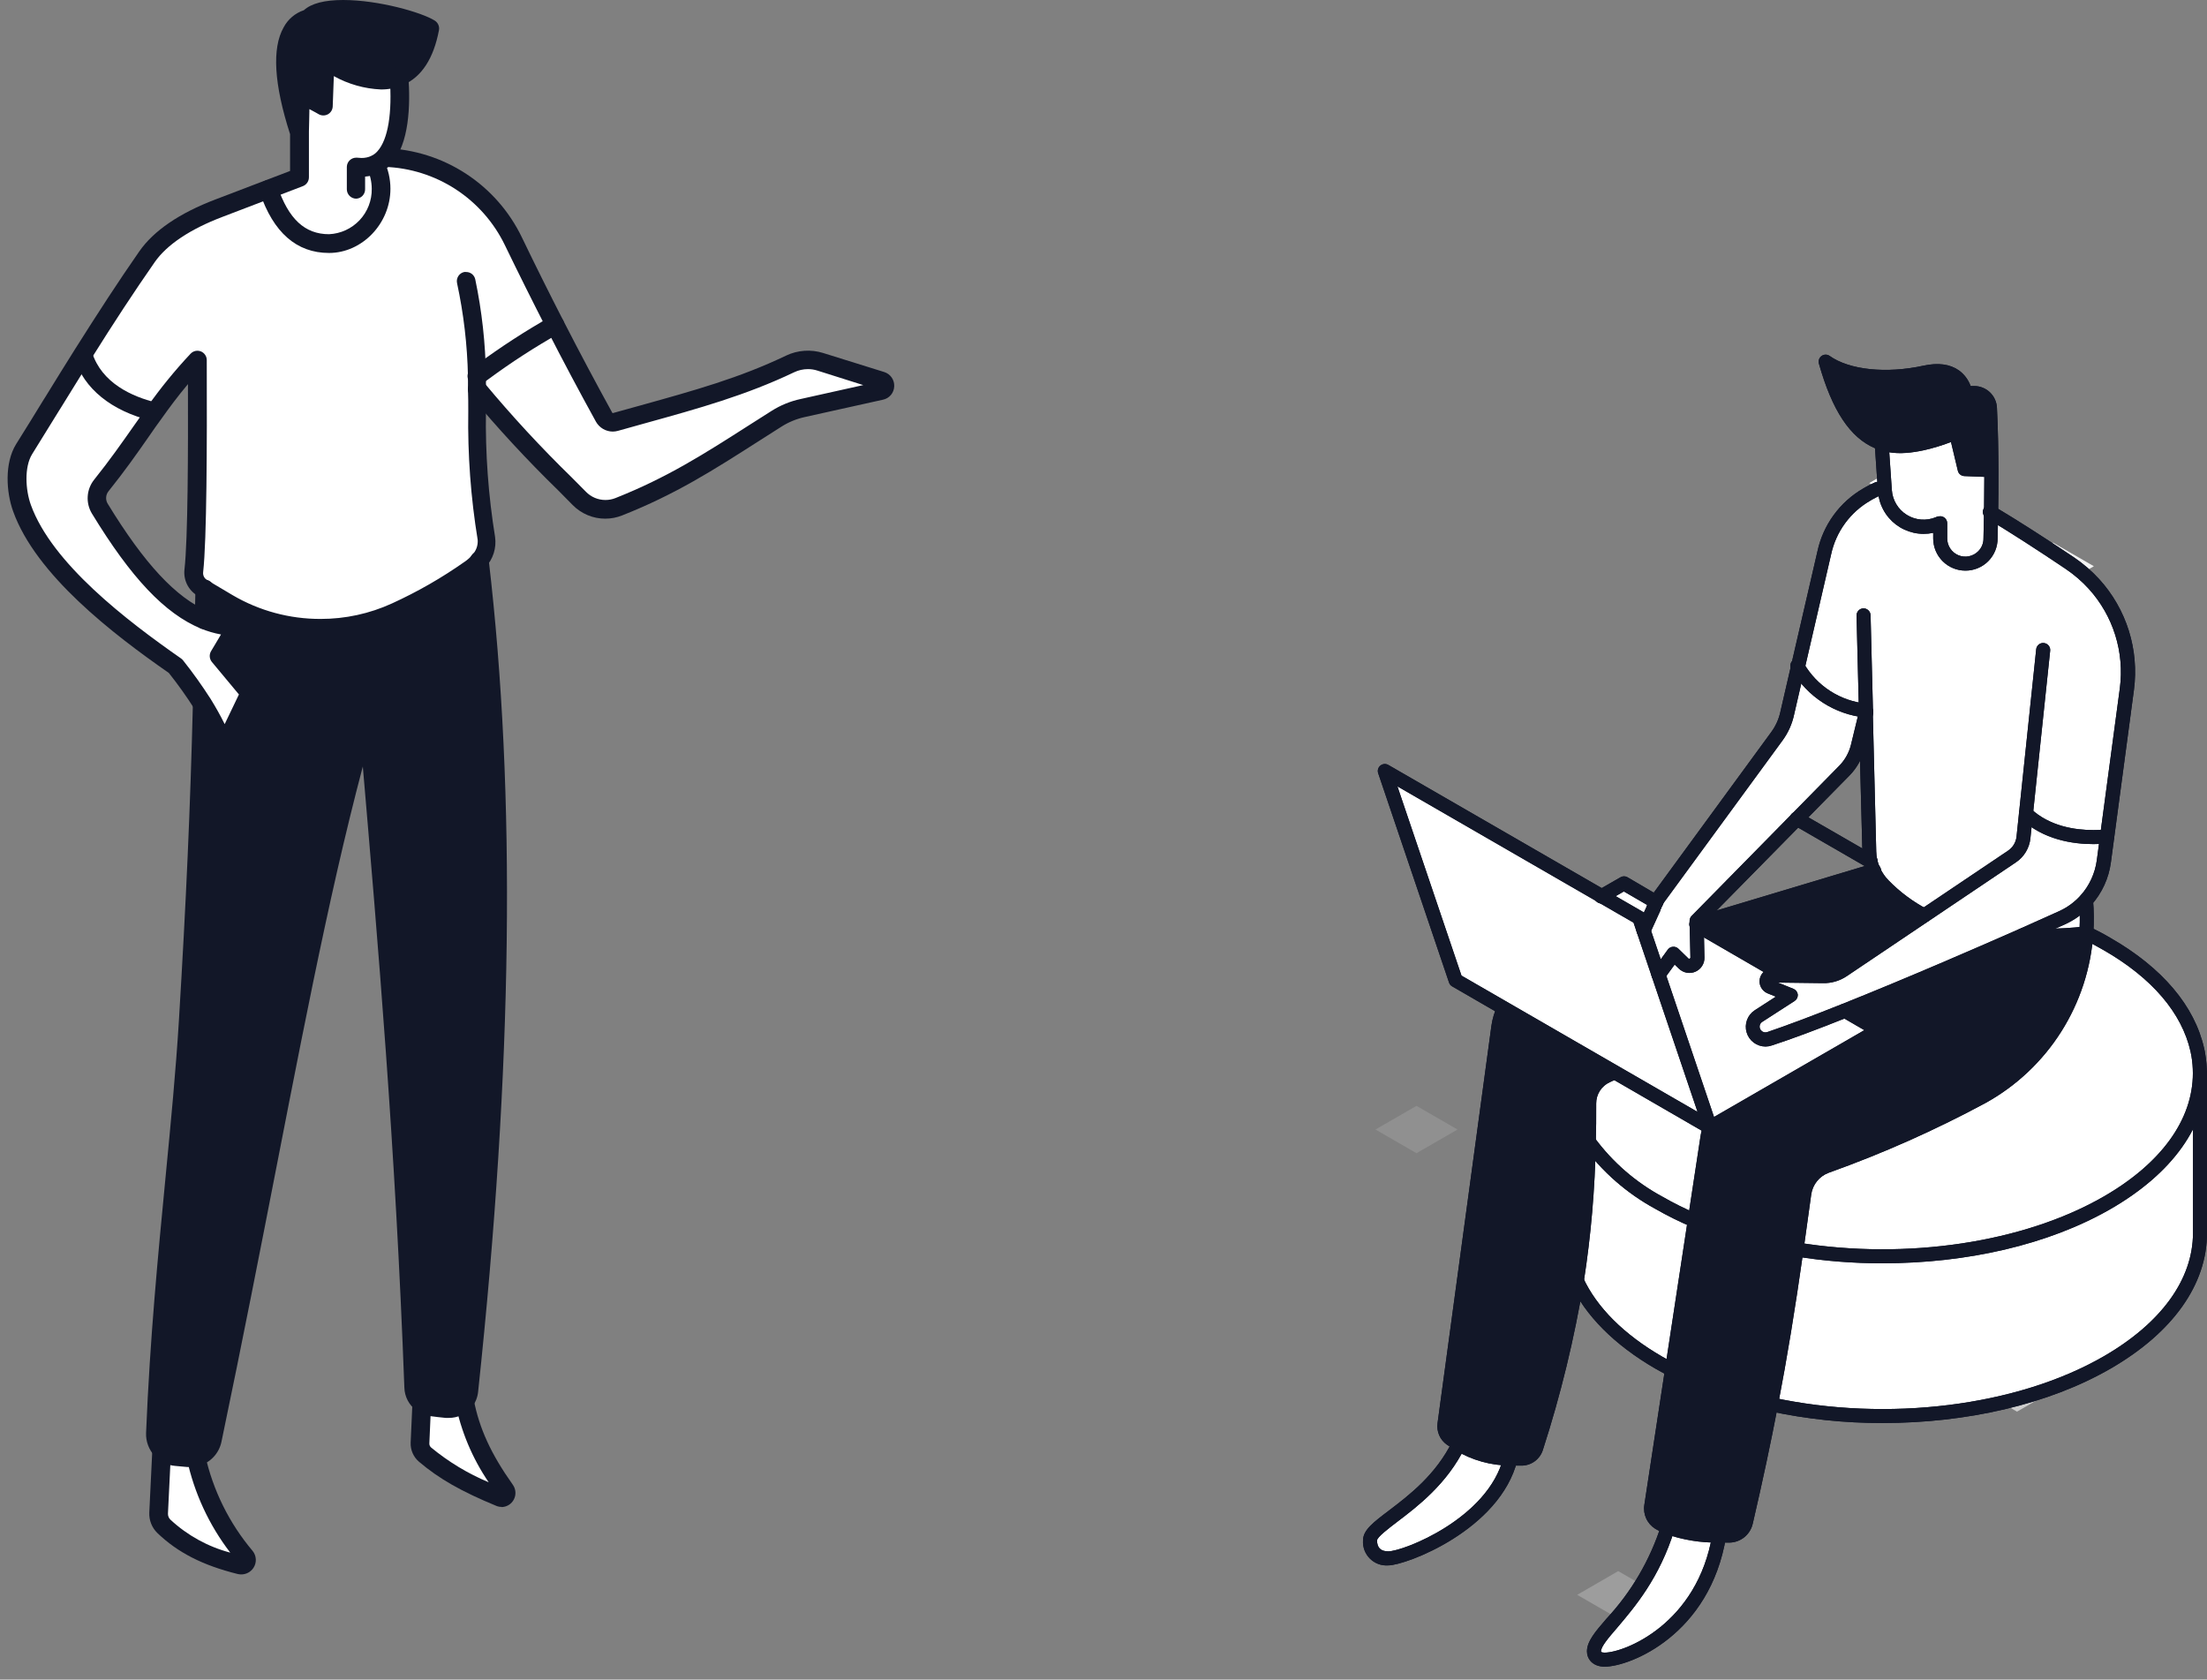
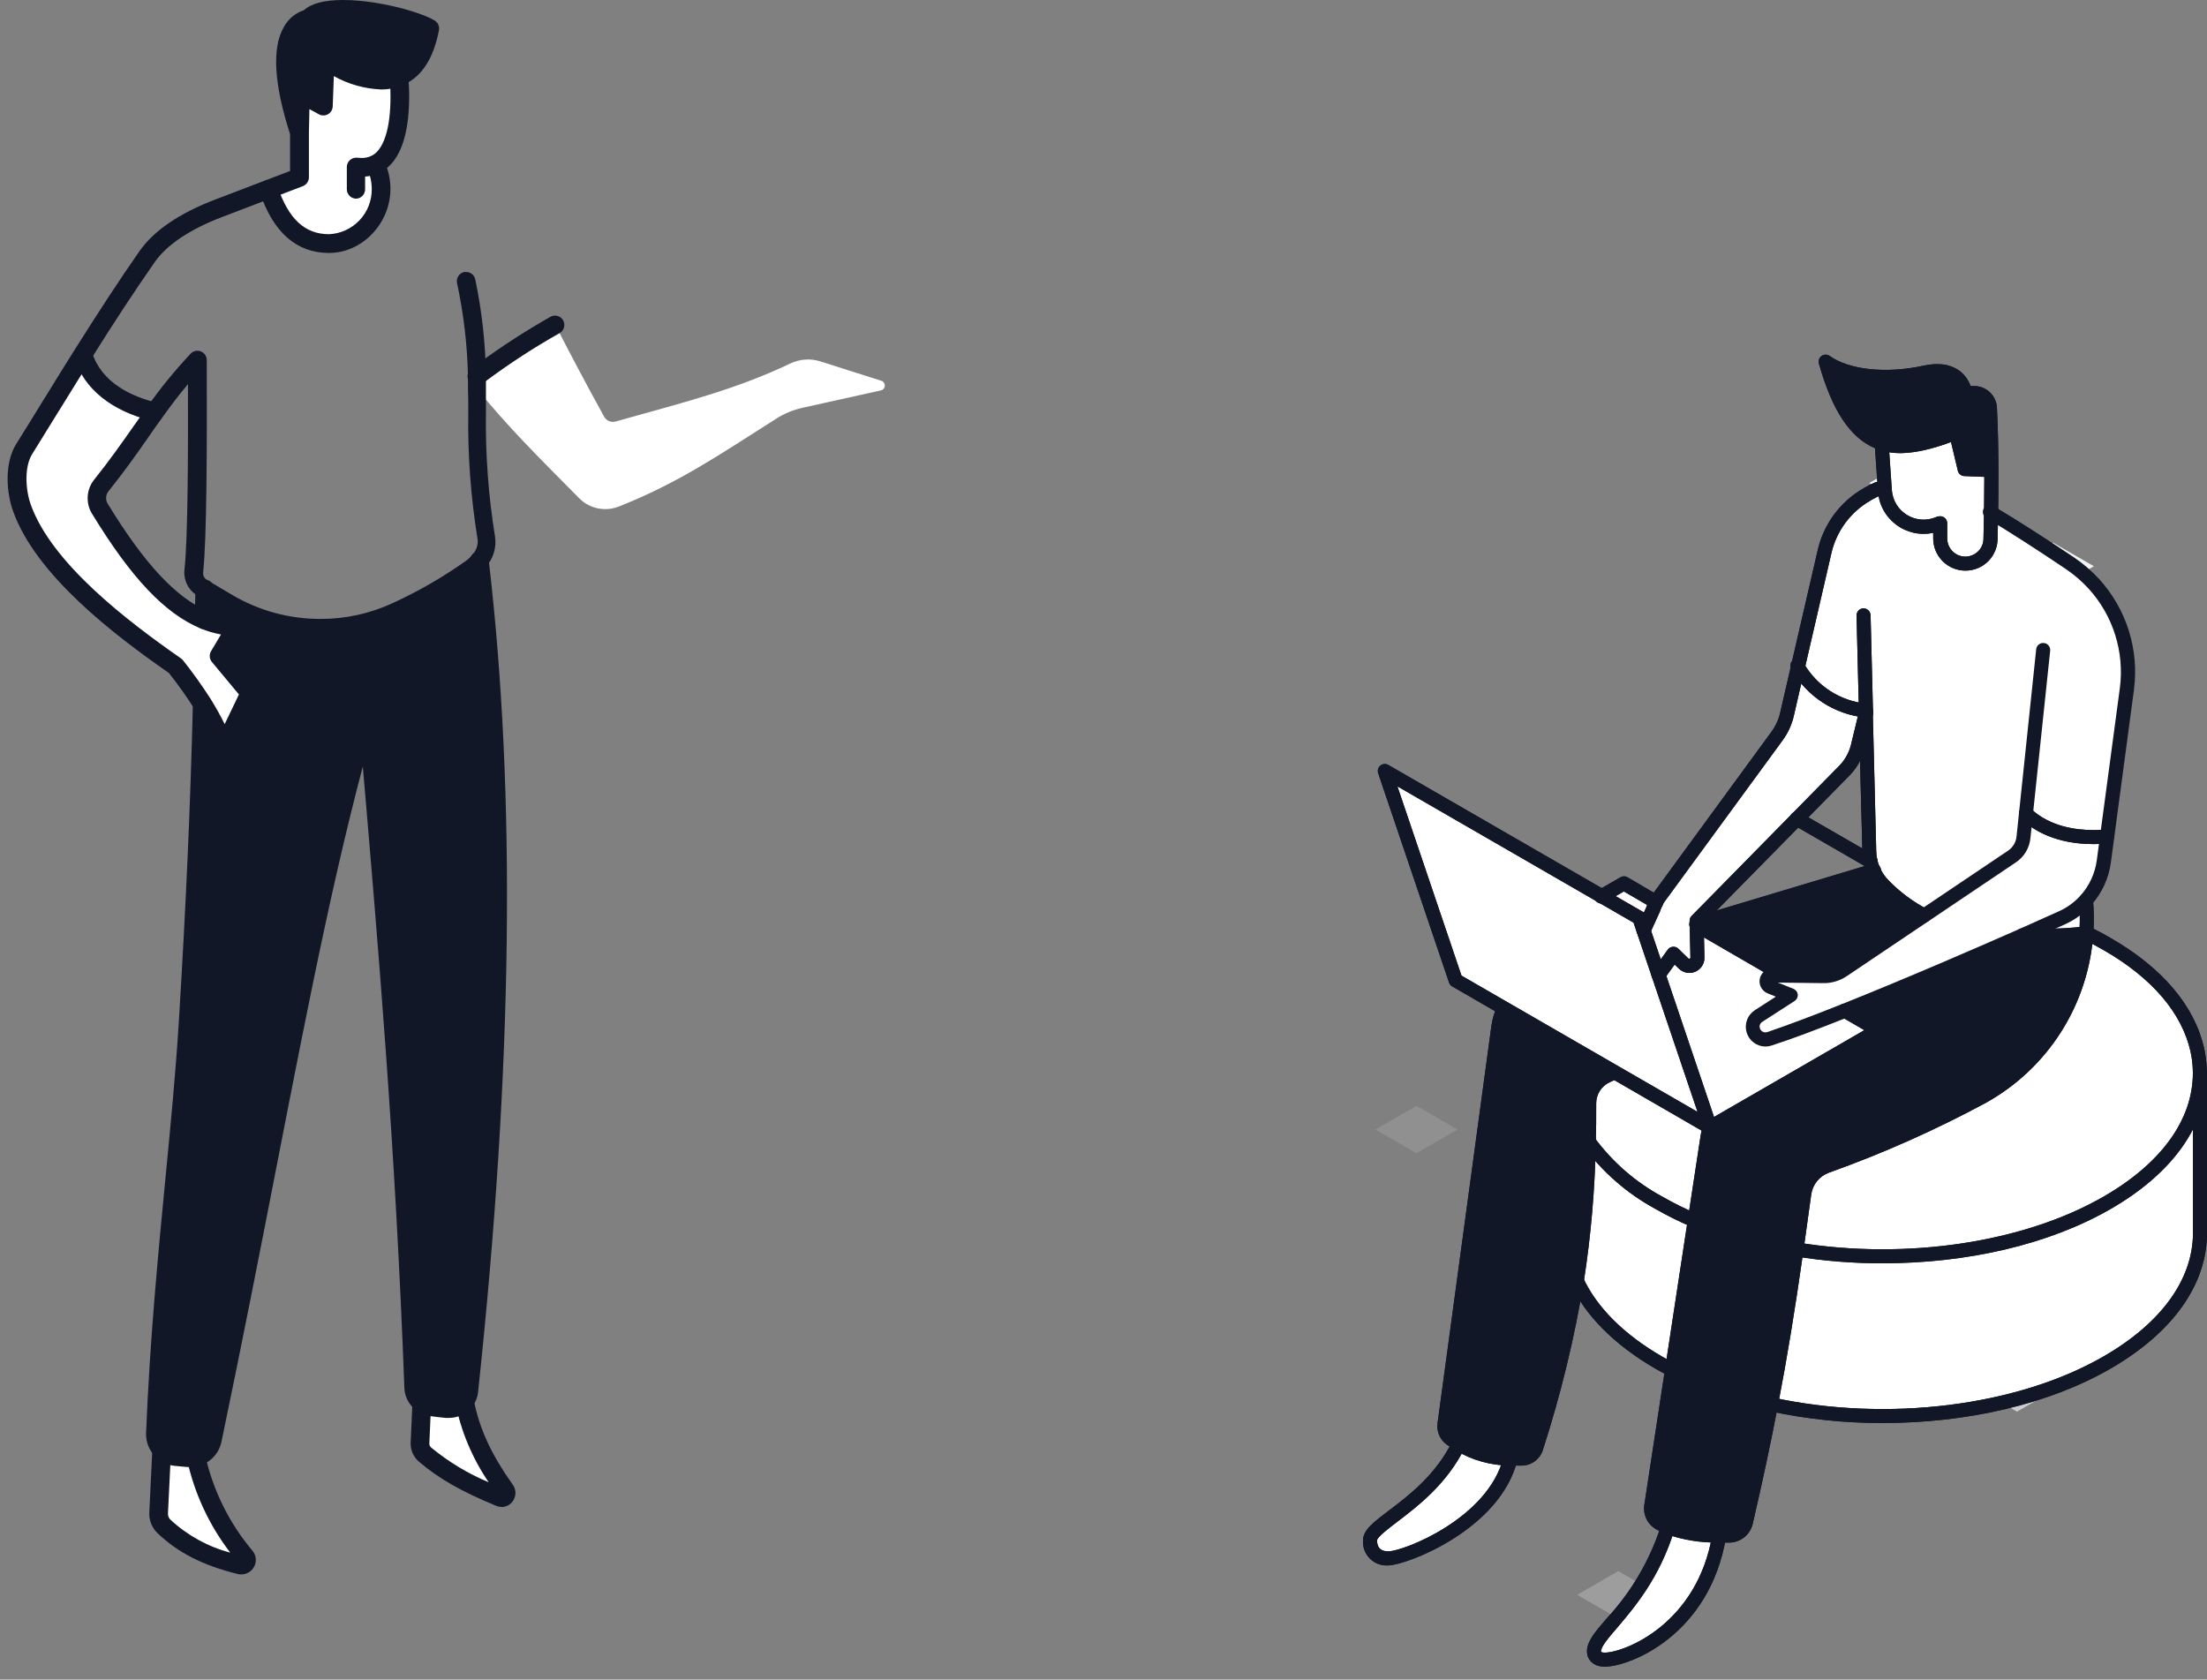
<svg xmlns="http://www.w3.org/2000/svg" width="159" height="121" viewBox="0 0 159 121" fill="none">
  <rect x="0" y="0" width="159" height="121" fill="#808080" stroke="none" />
  <path opacity="0.5" d="M122.406 95.565L119.447 93.86L122.406 92.15L125.361 93.86L122.406 95.565Z" fill="white" />
  <path opacity="0.86" d="M139.808 93.08L136.849 91.37L139.808 89.664L142.762 91.37L139.808 93.08Z" fill="white" />
  <path opacity="0.98" d="M110.902 67.044L107.947 65.338L110.902 63.632L113.857 65.338L110.902 67.044Z" fill="white" />
-   <path opacity="0.3" d="M154.578 79.846L151.619 78.14L154.578 76.43L157.533 78.14L154.578 79.846Z" fill="white" />
  <path opacity="0.15" d="M112.111 90.521L109.156 88.815L112.111 87.105L115.065 88.815L112.111 90.521Z" fill="white" />
  <path opacity="0.61" d="M133.077 68.972L130.123 67.266L133.077 65.56L136.032 67.266L133.077 68.972Z" fill="white" />
  <path opacity="0.48" d="M123.703 107.838L120.749 106.128L123.703 104.422L126.658 106.128L123.703 107.838Z" fill="white" />
  <path opacity="0.79" d="M142.847 52.682L139.893 50.972L142.847 49.266L145.802 50.972L142.847 52.682Z" fill="white" />
  <path opacity="0.17" d="M121.25 83.01L118.291 81.305L121.25 79.599L124.205 81.305L121.25 83.01Z" fill="white" />
  <path opacity="0.9" d="M147.896 42.504L144.941 40.794L147.896 39.088L150.851 40.794L147.896 42.504Z" fill="white" />
  <path opacity="0.49" d="M131.707 78.269L128.748 76.563L131.707 74.853L134.662 76.563L131.707 78.269Z" fill="white" />
  <path opacity="0.78" d="M132.285 100.885L129.33 99.175L132.285 97.469L135.24 99.175L132.285 100.885Z" fill="white" />
  <path opacity="0.27" d="M145.621 72.02L142.662 70.314L145.621 68.608L148.575 70.314L145.621 72.02Z" fill="white" />
  <path opacity="0.94" d="M130.656 88.374L127.697 86.669L130.656 84.963L133.611 86.669L130.656 88.374Z" fill="white" />
  <path opacity="0.83" d="M138.809 61.979L135.854 60.273L138.809 58.567L141.768 60.273L138.809 61.979Z" fill="white" />
  <path opacity="0.83" d="M150.681 90.137L147.726 88.431L150.681 86.721L153.64 88.431L150.681 90.137Z" fill="white" />
-   <path opacity="0.2" d="M134.116 46.125L131.157 44.419L134.116 42.714L137.071 44.419L134.116 46.125Z" fill="white" />
  <path opacity="0.76" d="M122.135 69.93L119.176 68.22L122.135 66.514L125.09 68.22L122.135 69.93Z" fill="white" />
  <path opacity="0.23" d="M116.581 116.601L113.626 114.895L116.581 113.185L119.54 114.895L116.581 116.601Z" fill="white" />
  <path opacity="0.99" d="M137.625 36.505L134.67 34.799L137.625 33.093L140.58 34.799L137.625 36.505Z" fill="white" />
  <path opacity="0.26" d="M142.302 82.509L139.347 80.803L142.302 79.097L145.256 80.803L142.302 82.509Z" fill="white" />
  <path opacity="0.48" d="M128.817 56.809L125.862 55.103L128.817 53.393L131.772 55.103L128.817 56.809Z" fill="white" />
  <path opacity="0.13" d="M102.049 83.079L99.094 81.373L102.049 79.668L105.004 81.373L102.049 83.079Z" fill="white" />
  <path opacity="0.61" d="M145.313 101.698L142.358 99.992L145.313 98.286L148.268 99.992L145.313 101.698Z" fill="white" />
  <path opacity="0.36" d="M112.571 77.812L109.616 76.106L112.571 74.4L115.526 76.106L112.571 77.812Z" fill="white" />
  <path d="M158.487 77.323V88.831C158.487 92.21 156.259 95.578 151.797 98.153C145.261 101.932 135.729 102.939 127.596 101.172C128.32 97.405 128.874 93.924 129.431 90.012C137.132 91.265 145.746 90.141 151.797 86.644C156.259 84.078 158.487 80.698 158.487 77.323Z" fill="white" />
  <path d="M158.378 76.013C158.45 76.446 158.487 76.884 158.487 77.323C158.487 80.698 156.259 84.078 151.797 86.644C145.734 90.141 137.132 91.265 129.431 90.012C129.613 88.73 129.799 87.404 129.989 86.006C130.05 85.562 130.229 85.143 130.509 84.794C130.789 84.444 131.158 84.177 131.578 84.021C135.447 82.638 139.206 80.965 142.823 79.017C144.95 77.83 146.748 76.132 148.055 74.076C149.361 72.021 150.134 69.672 150.305 67.242V67.214C150.815 67.46 151.312 67.723 151.793 68.002C155.52 70.14 157.678 72.853 158.301 75.646C158.333 75.767 158.357 75.892 158.378 76.013Z" fill="white" />
  <path d="M134.423 51.186C133.418 51.083 132.452 50.743 131.604 50.194C130.756 49.646 130.05 48.904 129.544 48.029L131.44 39.824C131.626 38.947 131.994 38.12 132.52 37.396C133.047 36.672 133.72 36.066 134.496 35.62L134.654 35.527C134.859 35.41 135.071 35.304 135.288 35.211L135.769 35.179V35.357C135.799 35.799 135.933 36.228 136.161 36.608C136.389 36.989 136.705 37.309 137.081 37.544C137.457 37.778 137.884 37.92 138.325 37.957C138.767 37.995 139.211 37.926 139.622 37.758L139.755 37.701V38.801C139.756 39.04 139.805 39.276 139.897 39.496C139.99 39.716 140.125 39.916 140.295 40.084C140.465 40.252 140.666 40.385 140.887 40.475C141.108 40.565 141.345 40.611 141.584 40.61C141.823 40.608 142.059 40.56 142.279 40.468C142.5 40.375 142.699 40.24 142.867 40.07C143.035 39.9 143.168 39.699 143.258 39.478C143.349 39.256 143.394 39.02 143.393 38.781C143.393 38.781 143.413 38.045 143.433 36.925C145.22 37.996 147.152 39.242 149.133 40.563C149.772 40.995 150.359 41.501 150.879 42.071C151.795 43.085 152.481 44.285 152.888 45.59C153.296 46.894 153.416 48.271 153.24 49.626L152.399 55.907L151.817 60.245C151.485 60.277 151.158 60.293 150.827 60.293C149.004 60.293 147.225 59.8 145.976 58.612L145.798 60.318C145.768 60.593 145.679 60.858 145.536 61.094C145.392 61.331 145.199 61.534 144.969 61.688L138.647 65.94C137.57 65.375 136.587 64.644 135.737 63.774C135.432 63.465 135.186 63.103 135.009 62.706C134.912 62.492 134.836 62.269 134.783 62.039C134.731 61.81 134.702 61.576 134.698 61.34L134.448 51.259L134.423 51.186Z" fill="white" />
  <path d="M132.904 72.812C130.883 73.62 128.995 74.332 127.483 74.833C127.317 74.888 127.14 74.894 126.971 74.851C126.802 74.808 126.648 74.718 126.529 74.591C126.438 74.493 126.369 74.377 126.328 74.251C126.286 74.124 126.273 73.99 126.289 73.858C126.306 73.725 126.351 73.598 126.421 73.485C126.492 73.372 126.587 73.276 126.699 73.204L129.035 71.696L127.544 71.094C127.449 71.055 127.371 70.983 127.324 70.892C127.277 70.802 127.263 70.697 127.285 70.597C127.311 70.499 127.369 70.412 127.451 70.352C127.532 70.292 127.632 70.261 127.734 70.265H128.506L131.335 70.302C131.853 70.309 132.361 70.158 132.79 69.869L138.627 65.94L144.949 61.688C145.179 61.534 145.372 61.331 145.515 61.094C145.659 60.858 145.748 60.593 145.778 60.318L145.956 58.612C147.217 59.8 148.996 60.293 150.807 60.293C151.138 60.293 151.465 60.293 151.797 60.245L151.558 62.031C151.444 62.901 151.112 63.727 150.594 64.433C150.075 65.14 149.386 65.704 148.591 66.074C148.292 66.211 147.237 66.688 145.717 67.363C142.573 68.774 137.407 71.021 132.904 72.812Z" fill="white" />
  <path d="M150.281 64.853C150.354 65.638 150.362 66.427 150.305 67.213V67.242C149.294 67.36 148.276 67.418 147.258 67.416C146.756 67.416 146.247 67.415 145.734 67.379C147.254 66.704 148.309 66.227 148.608 66.09C149.243 65.794 149.812 65.374 150.281 64.853Z" fill="white" />
  <path d="M147.249 67.416C148.268 67.418 149.285 67.36 150.297 67.242C150.126 69.672 149.353 72.02 148.046 74.076C146.74 76.132 144.942 77.83 142.815 79.017C139.197 80.965 135.438 82.638 131.569 84.021C131.15 84.177 130.78 84.444 130.501 84.794C130.221 85.143 130.041 85.562 129.981 86.006C129.791 87.404 129.605 88.73 129.423 90.011C128.865 93.924 128.311 97.405 127.588 101.172C127.087 103.783 126.505 106.536 125.781 109.661C125.716 109.934 125.562 110.178 125.342 110.352C125.122 110.527 124.849 110.622 124.568 110.623H123.853C122.593 110.643 121.34 110.44 120.15 110.024C119.928 109.933 119.713 109.825 119.508 109.701C119.307 109.575 119.147 109.393 119.049 109.178C118.951 108.962 118.917 108.723 118.954 108.488L120.445 98.69L122.062 87.95L122.996 81.935C123.035 81.682 123.097 81.433 123.182 81.191H123.202L135.329 74.194L132.903 72.792C137.406 70.997 142.572 68.75 145.733 67.359C146.247 67.403 146.756 67.416 147.249 67.416Z" fill="#121728" />
  <path d="M143.429 36.925C143.409 38.045 143.389 38.781 143.389 38.781C143.39 39.02 143.345 39.256 143.254 39.478C143.164 39.699 143.031 39.9 142.863 40.07C142.695 40.24 142.496 40.375 142.275 40.468C142.055 40.56 141.819 40.608 141.58 40.61C141.341 40.611 141.104 40.565 140.883 40.475C140.662 40.385 140.461 40.252 140.291 40.084C140.121 39.916 139.986 39.717 139.893 39.496C139.801 39.276 139.752 39.04 139.751 38.801V37.702L139.618 37.758C139.207 37.926 138.763 37.995 138.321 37.957C137.88 37.92 137.453 37.778 137.077 37.544C136.701 37.309 136.385 36.989 136.157 36.608C135.929 36.228 135.795 35.799 135.765 35.357V35.179L135.547 31.945C135.73 32.009 135.918 32.059 136.109 32.095C138.017 32.467 140.895 31.177 140.895 31.177L141.517 33.801L143.446 33.878C143.45 35.013 143.442 36.081 143.429 36.925Z" fill="white" />
  <path d="M143.45 33.877L141.522 33.801L140.899 31.177C140.899 31.177 138.021 32.467 136.113 32.095C135.922 32.059 135.734 32.009 135.551 31.945C133.898 31.387 132.548 29.738 131.509 26.068C133.166 27.24 136.02 27.426 138.668 26.848C141.315 26.27 141.566 28.323 141.566 28.323H142.225C142.512 28.327 142.787 28.44 142.994 28.639C143.201 28.838 143.325 29.108 143.341 29.395C143.413 30.801 143.446 32.398 143.45 33.877Z" fill="#121728" />
  <path d="M138.627 65.952L132.79 69.881C132.361 70.17 131.853 70.321 131.335 70.314L128.506 70.278L122.224 66.639V66.575L134.993 62.739C135.17 63.136 135.416 63.497 135.721 63.806C136.572 64.669 137.552 65.393 138.627 65.952Z" fill="#121728" />
  <path d="M123.19 81.171L119.479 70.213L120.559 68.721L121.286 69.429C121.369 69.509 121.473 69.563 121.586 69.584C121.7 69.605 121.816 69.591 121.922 69.546C122.027 69.499 122.117 69.423 122.179 69.326C122.24 69.229 122.272 69.115 122.269 69L122.216 66.66L128.498 70.298H127.726C127.624 70.293 127.524 70.324 127.443 70.384C127.361 70.445 127.303 70.531 127.277 70.629C127.255 70.729 127.269 70.834 127.316 70.925C127.363 71.016 127.441 71.087 127.536 71.126L129.027 71.729L126.691 73.236C126.579 73.309 126.484 73.405 126.413 73.518C126.343 73.631 126.298 73.758 126.281 73.89C126.265 74.022 126.278 74.156 126.32 74.283C126.361 74.41 126.43 74.526 126.521 74.623C126.64 74.75 126.793 74.841 126.963 74.884C127.132 74.927 127.309 74.92 127.475 74.865C128.987 74.356 130.874 73.653 132.896 72.844L135.321 74.247L123.194 81.244L123.19 81.171Z" fill="white" />
  <path d="M134.427 51.267L133.817 53.773C133.657 54.426 133.325 55.023 132.855 55.503L129.439 58.976L122.208 66.332V66.644L122.26 68.984C122.263 69.099 122.232 69.213 122.17 69.31C122.108 69.407 122.019 69.483 121.914 69.529C121.808 69.575 121.691 69.589 121.578 69.568C121.465 69.547 121.36 69.493 121.278 69.412L120.55 68.705L119.479 70.213L118.404 67.036L119.152 65.391L119.326 64.986L119.407 64.808L125.385 56.643L128.024 53.033C128.387 52.537 128.64 51.969 128.768 51.368L128.942 50.612L129.54 48.033C130.046 48.908 130.752 49.65 131.6 50.198C132.448 50.747 133.414 51.087 134.419 51.19L134.427 51.267Z" fill="white" />
  <path d="M123.19 81.171V81.212H123.17C123.172 81.197 123.18 81.182 123.19 81.171Z" fill="white" />
  <path d="M123.19 81.171C123.188 81.181 123.188 81.19 123.19 81.2L116.318 77.218L108.347 72.638L104.871 70.617L99.766 55.536L115.381 64.554L118.101 66.122L118.404 67.019L119.479 70.213L123.19 81.171Z" fill="white" />
  <path d="M116.29 77.218L123.162 81.2C123.085 81.439 123.029 81.686 122.996 81.935L122.087 87.922C121.199 87.546 120.335 87.117 119.5 86.636C117.517 85.558 115.796 84.057 114.459 82.238C114.483 81.333 114.493 80.402 114.487 79.445C114.486 79.029 114.603 78.622 114.826 78.271C115.049 77.92 115.367 77.64 115.744 77.465L116.29 77.218Z" fill="white" />
  <path d="M122.087 87.93L120.47 98.67C120.15 98.504 119.831 98.33 119.52 98.153C116.585 96.455 114.613 94.409 113.614 92.243C114.131 88.934 114.42 85.594 114.479 82.246C115.816 84.065 117.537 85.567 119.52 86.644C120.349 87.124 121.206 87.554 122.087 87.93Z" fill="white" />
  <path d="M123.861 110.635C122.729 117.466 117.119 119.58 115.603 119.58C115.069 119.58 114.835 119.301 114.835 118.986C114.835 117.587 118.452 115.623 120.158 110.037C121.348 110.453 122.601 110.655 123.861 110.635Z" fill="white" />
  <path d="M119.411 64.804L119.33 64.983H119.305C119.336 64.921 119.371 64.861 119.411 64.804Z" fill="white" />
  <path d="M119.33 64.982L119.156 65.387C119.185 65.245 119.236 65.109 119.306 64.982H119.33Z" fill="white" />
  <path d="M116.989 63.628L119.306 64.97C119.236 65.097 119.185 65.233 119.156 65.374L118.408 67.02L118.105 66.122L115.381 64.554L116.989 63.628Z" fill="white" />
  <path d="M108.82 105.073C107.508 105.069 106.221 104.709 105.097 104.03C104.903 103.909 104.693 103.779 104.511 103.626C104.349 103.508 104.221 103.349 104.143 103.164C104.065 102.98 104.038 102.777 104.066 102.579L107.947 73.948C108.012 73.486 108.148 73.038 108.351 72.618L116.294 77.202L115.744 77.456C115.367 77.632 115.049 77.912 114.826 78.263C114.603 78.614 114.486 79.021 114.487 79.437C114.487 80.394 114.478 81.325 114.459 82.23C114.4 85.578 114.111 88.918 113.594 92.227C112.916 96.311 111.937 100.341 110.663 104.28C110.593 104.503 110.456 104.697 110.269 104.837C110.083 104.977 109.857 105.055 109.625 105.061C109.338 105.081 109.071 105.081 108.82 105.073Z" fill="#121728" />
  <path d="M105.097 104.03C106.221 104.709 107.508 105.069 108.82 105.073C107.664 109.762 101.249 112.268 100.02 112.268C99.845 112.284 99.669 112.261 99.504 112.202C99.338 112.143 99.188 112.049 99.063 111.926C98.937 111.802 98.84 111.654 98.778 111.49C98.716 111.325 98.69 111.15 98.703 110.974C98.715 109.758 103.02 108.286 105.097 104.03Z" fill="white" />
  <path d="M134.763 62.557C134.675 62.557 134.589 62.535 134.512 62.492L129.189 59.42C129.131 59.387 129.081 59.343 129.04 59.29C129 59.237 128.97 59.177 128.953 59.113C128.935 59.049 128.931 58.982 128.94 58.916C128.948 58.85 128.97 58.787 129.003 58.729C129.036 58.671 129.08 58.621 129.133 58.58C129.186 58.54 129.246 58.51 129.31 58.493C129.374 58.476 129.441 58.471 129.507 58.48C129.573 58.488 129.636 58.51 129.694 58.543L135.018 61.615C135.075 61.648 135.125 61.693 135.165 61.746C135.206 61.799 135.235 61.859 135.252 61.923C135.269 61.987 135.273 62.054 135.264 62.12C135.255 62.186 135.233 62.249 135.2 62.306C135.155 62.383 135.092 62.446 135.015 62.49C134.938 62.534 134.851 62.557 134.763 62.557Z" fill="#121728" />
  <path d="M135.624 91.01C133.523 91.014 131.425 90.848 129.351 90.513C129.285 90.502 129.222 90.479 129.166 90.444C129.109 90.409 129.06 90.363 129.021 90.309C128.982 90.255 128.955 90.194 128.939 90.13C128.924 90.065 128.922 89.998 128.932 89.933C128.943 89.867 128.966 89.804 129.001 89.748C129.036 89.691 129.082 89.642 129.136 89.603C129.19 89.564 129.251 89.537 129.315 89.521C129.38 89.506 129.447 89.504 129.512 89.514C137.362 90.791 145.806 89.514 151.546 86.208C155.698 83.819 157.982 80.666 157.982 77.315C157.981 76.909 157.948 76.503 157.881 76.102C157.86 75.989 157.84 75.876 157.816 75.767C157.193 72.969 155.027 70.443 151.546 68.446C151.082 68.175 150.592 67.917 150.091 67.674C150.031 67.645 149.978 67.605 149.934 67.555C149.89 67.506 149.856 67.448 149.834 67.385C149.812 67.323 149.803 67.256 149.807 67.19C149.811 67.124 149.828 67.059 149.857 66.999C149.886 66.939 149.926 66.886 149.976 66.842C150.025 66.798 150.083 66.764 150.146 66.742C150.208 66.72 150.275 66.711 150.341 66.715C150.407 66.719 150.472 66.736 150.532 66.765C151.053 67.015 151.567 67.286 152.052 67.573C155.783 69.716 158.115 72.472 158.798 75.544C158.83 75.67 158.855 75.807 158.875 75.949C158.954 76.408 158.993 76.873 158.992 77.339C158.992 81.058 156.526 84.526 152.052 87.101C147.577 89.676 141.7 91.01 135.624 91.01Z" fill="#121728" />
  <path d="M122.087 88.435C122.019 88.435 121.951 88.422 121.889 88.395C120.983 88.011 120.102 87.574 119.249 87.085C117.201 85.971 115.424 84.418 114.047 82.537C113.973 82.428 113.946 82.293 113.97 82.163C113.995 82.033 114.069 81.918 114.178 81.843C114.286 81.767 114.42 81.737 114.55 81.759C114.681 81.781 114.798 81.853 114.875 81.96C116.169 83.72 117.839 85.171 119.762 86.208C120.579 86.678 121.424 87.098 122.293 87.465C122.4 87.511 122.488 87.592 122.542 87.695C122.596 87.798 122.613 87.917 122.59 88.031C122.567 88.145 122.505 88.248 122.414 88.321C122.324 88.395 122.211 88.435 122.095 88.435H122.087Z" fill="#121728" />
  <path d="M135.616 102.518C132.885 102.523 130.161 102.237 127.491 101.665C127.424 101.654 127.359 101.629 127.301 101.592C127.244 101.555 127.194 101.507 127.156 101.45C127.117 101.394 127.091 101.33 127.078 101.263C127.065 101.195 127.065 101.126 127.08 101.059C127.094 100.993 127.122 100.929 127.162 100.873C127.202 100.818 127.253 100.771 127.311 100.735C127.369 100.699 127.435 100.676 127.502 100.666C127.57 100.657 127.639 100.661 127.705 100.679C135.972 102.474 145.329 101.309 151.554 97.716C155.706 95.319 157.99 92.166 157.99 88.823V77.323C157.99 77.189 158.043 77.061 158.138 76.966C158.232 76.871 158.361 76.818 158.495 76.818C158.629 76.818 158.757 76.871 158.852 76.966C158.947 77.061 159 77.189 159 77.323V88.831C159 92.542 156.534 96.006 152.06 98.593C147.585 101.18 141.671 102.518 135.616 102.518Z" fill="#121728" />
  <path d="M120.449 99.175C120.369 99.176 120.29 99.157 120.219 99.119C119.892 98.949 119.568 98.775 119.249 98.593C116.318 96.895 114.204 94.773 113.137 92.457C113.1 92.396 113.077 92.327 113.069 92.256C113.06 92.185 113.067 92.112 113.089 92.044C113.111 91.976 113.147 91.913 113.195 91.86C113.242 91.806 113.301 91.764 113.367 91.735C113.432 91.706 113.503 91.691 113.575 91.692C113.647 91.693 113.717 91.709 113.782 91.739C113.847 91.769 113.905 91.812 113.952 91.866C113.999 91.921 114.034 91.984 114.055 92.053C115.033 94.183 117.005 96.148 119.754 97.736C120.057 97.91 120.369 98.08 120.684 98.241C120.802 98.304 120.891 98.411 120.931 98.539C120.971 98.667 120.959 98.805 120.898 98.925C120.853 99.003 120.787 99.068 120.708 99.112C120.629 99.156 120.54 99.178 120.449 99.175Z" fill="#121728" />
  <path d="M141.59 41.109C140.976 41.108 140.388 40.864 139.954 40.429C139.52 39.995 139.275 39.407 139.274 38.793V38.389C138.811 38.487 138.333 38.485 137.871 38.382C137.409 38.279 136.975 38.079 136.597 37.794C136.22 37.508 135.908 37.145 135.683 36.729C135.458 36.313 135.325 35.853 135.293 35.381L135.082 32.293C133.288 31.529 131.994 29.581 131.04 26.193C131.012 26.093 131.016 25.986 131.051 25.888C131.085 25.79 131.149 25.704 131.234 25.643C131.319 25.582 131.421 25.549 131.525 25.549C131.63 25.549 131.732 25.582 131.816 25.643C133.243 26.654 135.899 26.929 138.579 26.343C139.63 26.116 140.487 26.23 141.13 26.686C141.517 26.968 141.81 27.359 141.97 27.81H142.249C142.665 27.816 143.063 27.978 143.363 28.266C143.663 28.553 143.843 28.944 143.866 29.358C143.951 30.999 143.971 32.709 143.975 33.857C143.975 34.993 143.975 36.064 143.955 36.909C143.935 38.033 143.915 38.773 143.915 38.773C143.918 39.079 143.86 39.384 143.744 39.668C143.629 39.952 143.458 40.21 143.242 40.428C143.025 40.645 142.768 40.817 142.485 40.934C142.201 41.051 141.897 41.111 141.59 41.109ZM139.779 37.188C139.913 37.189 140.041 37.243 140.136 37.337C140.23 37.432 140.284 37.56 140.285 37.693V38.793C140.285 39.052 140.361 39.305 140.506 39.52C140.65 39.736 140.855 39.903 141.095 40.002C141.334 40.1 141.598 40.125 141.852 40.073C142.105 40.021 142.338 39.895 142.52 39.71C142.642 39.589 142.738 39.443 142.802 39.284C142.867 39.124 142.899 38.953 142.896 38.781C142.896 38.761 142.916 38.025 142.936 36.909C142.936 36.19 142.957 35.292 142.957 34.355L141.514 34.298C141.401 34.293 141.294 34.25 141.209 34.177C141.124 34.103 141.066 34.004 141.045 33.894L140.556 31.844C139.606 32.208 137.637 32.843 136.109 32.584L136.295 35.3C136.32 35.663 136.43 36.014 136.617 36.325C136.804 36.636 137.062 36.899 137.371 37.09C137.679 37.282 138.029 37.398 138.39 37.428C138.752 37.459 139.116 37.403 139.452 37.265L139.577 37.212C139.639 37.196 139.704 37.191 139.767 37.196L139.779 37.188ZM141.938 33.303L142.953 33.344C142.953 32.244 142.92 30.805 142.847 29.423C142.839 29.265 142.771 29.115 142.657 29.005C142.543 28.895 142.392 28.832 142.233 28.829H141.574C141.452 28.827 141.334 28.781 141.243 28.699C141.151 28.617 141.093 28.506 141.077 28.384C141.011 28.036 140.816 27.726 140.531 27.515C140.268 27.369 139.978 27.279 139.678 27.249C139.379 27.219 139.076 27.25 138.789 27.341C136.396 27.867 134.064 27.745 132.37 27.087C133.227 29.589 134.31 30.987 135.725 31.468C135.887 31.524 136.054 31.567 136.222 31.598C137.952 31.937 140.669 30.729 140.705 30.716C140.773 30.686 140.847 30.671 140.921 30.672C140.996 30.673 141.069 30.691 141.136 30.724C141.202 30.756 141.261 30.804 141.308 30.862C141.354 30.92 141.387 30.988 141.404 31.06L141.938 33.303Z" fill="#121728" />
  <path d="M138.627 66.458C138.547 66.459 138.468 66.439 138.397 66.401C137.271 65.813 136.245 65.05 135.357 64.141C134.823 63.593 134.447 62.91 134.27 62.165C134.209 61.9 134.176 61.629 134.173 61.356L133.91 51.283C133.908 51.217 133.92 51.151 133.944 51.089C133.968 51.027 134.004 50.97 134.049 50.922C134.095 50.874 134.15 50.836 134.211 50.809C134.271 50.782 134.337 50.767 134.403 50.766C134.47 50.764 134.536 50.776 134.597 50.8C134.659 50.824 134.716 50.859 134.764 50.905C134.812 50.951 134.851 51.006 134.878 51.066C134.904 51.127 134.919 51.193 134.921 51.259L135.171 61.34C135.175 61.543 135.199 61.745 135.244 61.942C135.291 62.138 135.356 62.329 135.438 62.512C135.59 62.853 135.802 63.164 136.065 63.43C136.878 64.264 137.818 64.964 138.85 65.504C138.95 65.556 139.031 65.64 139.077 65.743C139.124 65.847 139.135 65.963 139.108 66.073C139.081 66.183 139.018 66.281 138.928 66.351C138.839 66.42 138.729 66.458 138.615 66.458H138.627Z" fill="#121728" />
  <path d="M134.427 51.772C134.298 51.772 134.173 51.721 134.079 51.632C133.986 51.543 133.929 51.421 133.922 51.291V51.215L133.752 44.343C133.75 44.209 133.801 44.08 133.893 43.983C133.985 43.886 134.112 43.83 134.245 43.825C134.379 43.824 134.507 43.875 134.604 43.967C134.701 44.059 134.758 44.185 134.763 44.319L134.937 51.243C134.94 51.309 134.93 51.376 134.908 51.438C134.885 51.501 134.851 51.558 134.806 51.608C134.761 51.657 134.707 51.697 134.647 51.725C134.587 51.753 134.522 51.769 134.456 51.772H134.427Z" fill="#121728" />
  <path d="M119.156 65.876H119.055C118.989 65.864 118.926 65.838 118.869 65.802C118.813 65.765 118.765 65.717 118.727 65.661C118.689 65.606 118.663 65.543 118.65 65.477C118.637 65.411 118.637 65.343 118.651 65.277C118.69 65.088 118.758 64.905 118.853 64.736C118.895 64.655 118.944 64.578 118.998 64.505L127.608 52.738C127.93 52.3 128.155 51.799 128.267 51.267L130.935 39.718C131.138 38.775 131.536 37.885 132.104 37.105C132.672 36.325 133.398 35.673 134.233 35.191L134.387 35.102C134.611 34.974 134.841 34.858 135.078 34.755C135.201 34.701 135.341 34.699 135.466 34.748C135.591 34.797 135.691 34.894 135.745 35.017C135.799 35.141 135.801 35.28 135.752 35.405C135.703 35.53 135.606 35.631 135.482 35.684C135.283 35.771 135.089 35.868 134.9 35.975L134.751 36.064C134.034 36.475 133.411 37.032 132.924 37.7C132.436 38.367 132.095 39.129 131.921 39.937L129.253 51.485C129.111 52.154 128.828 52.785 128.425 53.337L119.807 65.112C119.781 65.146 119.758 65.183 119.738 65.221C119.692 65.301 119.66 65.389 119.641 65.48C119.616 65.59 119.555 65.69 119.467 65.762C119.379 65.834 119.27 65.874 119.156 65.876Z" fill="#121728" />
  <path d="M119.322 65.487C119.246 65.488 119.171 65.47 119.103 65.435H119.079L116.989 64.222L115.635 65.002C115.578 65.04 115.513 65.066 115.445 65.078C115.377 65.09 115.308 65.088 115.241 65.073C115.174 65.057 115.111 65.028 115.055 64.987C115 64.945 114.954 64.894 114.919 64.834C114.885 64.774 114.863 64.708 114.855 64.64C114.847 64.571 114.853 64.502 114.872 64.436C114.892 64.37 114.925 64.309 114.969 64.256C115.014 64.203 115.068 64.16 115.13 64.129L116.747 63.2C116.823 63.155 116.911 63.131 116.999 63.131C117.088 63.131 117.175 63.155 117.252 63.2L119.56 64.554C119.676 64.619 119.761 64.727 119.799 64.855C119.837 64.982 119.823 65.119 119.762 65.237C119.717 65.314 119.653 65.377 119.576 65.421C119.498 65.465 119.411 65.488 119.322 65.487Z" fill="#121728" />
  <path d="M123.202 81.717C123.091 81.716 122.984 81.679 122.897 81.611C122.809 81.543 122.746 81.449 122.718 81.342C122.689 81.235 122.697 81.121 122.739 81.019C122.781 80.917 122.856 80.831 122.952 80.775L134.314 74.215L132.665 73.261C132.584 73.217 132.517 73.152 132.47 73.073C132.423 72.994 132.398 72.904 132.398 72.812C132.398 72.746 132.41 72.68 132.435 72.619C132.46 72.558 132.497 72.502 132.544 72.455C132.59 72.408 132.646 72.371 132.707 72.345C132.768 72.32 132.833 72.307 132.899 72.307C132.99 72.307 133.079 72.331 133.158 72.376L135.583 73.778C135.66 73.823 135.723 73.886 135.767 73.963C135.811 74.04 135.834 74.126 135.834 74.215C135.834 74.303 135.81 74.391 135.766 74.468C135.723 74.545 135.66 74.609 135.583 74.655L123.457 81.652C123.379 81.695 123.291 81.717 123.202 81.717Z" fill="#121728" />
  <path d="M128.498 70.779C128.41 70.779 128.324 70.757 128.247 70.714L121.965 67.076C121.908 67.043 121.857 66.999 121.817 66.946C121.776 66.893 121.747 66.833 121.729 66.769C121.712 66.705 121.708 66.638 121.716 66.572C121.725 66.506 121.746 66.442 121.779 66.385C121.813 66.327 121.857 66.277 121.91 66.236C121.962 66.196 122.022 66.166 122.087 66.149C122.151 66.132 122.218 66.127 122.284 66.136C122.35 66.144 122.413 66.166 122.471 66.199L128.752 69.837C128.81 69.87 128.86 69.915 128.9 69.968C128.94 70.02 128.97 70.081 128.986 70.145C129.003 70.209 129.007 70.276 128.998 70.342C128.989 70.407 128.968 70.471 128.934 70.528C128.89 70.605 128.826 70.668 128.75 70.712C128.673 70.756 128.586 70.779 128.498 70.779Z" fill="#121728" />
-   <path d="M127.2 75.395C126.893 75.396 126.594 75.297 126.347 75.114C126.101 74.931 125.92 74.673 125.833 74.379C125.745 74.085 125.755 73.77 125.86 73.482C125.966 73.194 126.162 72.947 126.42 72.78L127.936 71.802L127.345 71.563C127.141 71.48 126.973 71.327 126.87 71.132C126.767 70.936 126.737 70.711 126.784 70.496C126.834 70.282 126.956 70.092 127.13 69.958C127.304 69.824 127.518 69.754 127.738 69.76L131.343 69.809H131.371C131.777 69.808 132.174 69.687 132.511 69.461L144.666 61.284C144.835 61.171 144.978 61.022 145.083 60.848C145.189 60.674 145.255 60.479 145.277 60.277L146.695 46.768C146.703 46.703 146.722 46.639 146.754 46.581C146.786 46.523 146.829 46.472 146.88 46.431C146.931 46.389 146.991 46.359 147.054 46.34C147.117 46.322 147.184 46.316 147.249 46.324C147.315 46.33 147.38 46.35 147.438 46.381C147.497 46.412 147.548 46.455 147.59 46.507C147.633 46.558 147.664 46.617 147.683 46.681C147.702 46.744 147.709 46.811 147.702 46.877L146.279 60.382C146.244 60.733 146.132 61.072 145.95 61.374C145.769 61.676 145.522 61.934 145.228 62.129L133.069 70.31C132.556 70.661 131.945 70.843 131.323 70.827L128.089 70.787L129.205 71.236C129.288 71.27 129.361 71.325 129.416 71.396C129.471 71.467 129.507 71.551 129.52 71.64C129.528 71.732 129.511 71.825 129.471 71.908C129.43 71.992 129.368 72.062 129.29 72.113L126.953 73.621C126.903 73.653 126.861 73.696 126.83 73.746C126.798 73.797 126.778 73.853 126.772 73.913C126.765 73.972 126.771 74.031 126.79 74.088C126.808 74.144 126.84 74.196 126.881 74.239C126.933 74.299 127.002 74.342 127.079 74.363C127.156 74.384 127.238 74.381 127.313 74.356C128.687 73.891 130.502 73.212 132.705 72.335C137.35 70.484 142.726 68.143 145.519 66.91C147.035 66.235 148.086 65.762 148.385 65.625C148.96 65.359 149.475 64.978 149.897 64.505C150.53 63.796 150.935 62.913 151.061 61.971L152.722 49.565C152.889 48.284 152.774 46.981 152.388 45.748C152.001 44.515 151.351 43.38 150.483 42.423C149.991 41.883 149.436 41.404 148.83 40.996C146.748 39.593 144.84 38.368 143.171 37.358L143.094 37.313C142.981 37.245 142.899 37.136 142.866 37.008C142.833 36.88 142.851 36.745 142.916 36.63C142.982 36.516 143.089 36.431 143.216 36.395C143.343 36.359 143.479 36.373 143.595 36.436L143.72 36.513C145.39 37.511 147.314 38.744 149.412 40.151C150.084 40.605 150.7 41.137 151.247 41.736C152.215 42.802 152.939 44.066 153.369 45.441C153.799 46.815 153.924 48.267 153.737 49.695L152.076 62.129C151.924 63.275 151.429 64.348 150.657 65.209C150.141 65.779 149.518 66.24 148.822 66.567C148.519 66.704 147.464 67.181 145.94 67.856C143.138 69.093 137.75 71.442 133.089 73.297C130.874 74.182 129.047 74.865 127.645 75.318C127.501 75.368 127.351 75.394 127.2 75.395Z" fill="#121728" />
  <path d="M123.202 81.717C123.113 81.719 123.024 81.695 122.948 81.648H122.927L104.62 71.062C104.513 71.001 104.433 70.903 104.394 70.787L99.289 55.705C99.256 55.608 99.253 55.504 99.281 55.406C99.31 55.307 99.367 55.22 99.446 55.156C99.526 55.09 99.623 55.05 99.726 55.041C99.828 55.033 99.931 55.056 100.02 55.107L118.356 65.689C118.462 65.751 118.542 65.849 118.582 65.964L123.687 81.066C123.71 81.142 123.715 81.221 123.701 81.299C123.687 81.377 123.656 81.45 123.609 81.513C123.561 81.577 123.5 81.628 123.43 81.663C123.359 81.699 123.281 81.717 123.202 81.717ZM105.291 70.285L122.297 80.104L117.685 66.47L100.675 56.651L105.291 70.285Z" fill="#121728" />
  <path d="M118.404 67.529C118.331 67.53 118.26 67.514 118.194 67.484C118.073 67.427 117.979 67.325 117.932 67.2C117.885 67.075 117.889 66.936 117.943 66.813L118.691 65.168L118.938 64.61C118.995 64.489 119.097 64.395 119.222 64.349C119.347 64.302 119.486 64.306 119.609 64.36C119.669 64.387 119.724 64.426 119.769 64.475C119.815 64.524 119.85 64.581 119.873 64.643C119.897 64.706 119.907 64.772 119.905 64.838C119.902 64.905 119.887 64.97 119.859 65.031L119.604 65.593C119.604 65.606 119.604 65.62 119.604 65.633L118.869 67.25C118.826 67.336 118.759 67.408 118.677 67.457C118.595 67.506 118.5 67.531 118.404 67.529Z" fill="#121728" />
  <path d="M119.48 70.706C119.374 70.707 119.271 70.674 119.184 70.613C119.076 70.534 119.004 70.415 118.982 70.283C118.961 70.15 118.993 70.015 119.071 69.906L120.151 68.414C120.193 68.356 120.247 68.307 120.31 68.271C120.373 68.236 120.442 68.214 120.514 68.208C120.588 68.2 120.663 68.208 120.733 68.233C120.803 68.257 120.866 68.297 120.919 68.349L121.646 69.057C121.659 69.068 121.676 69.074 121.693 69.074C121.71 69.074 121.726 69.068 121.739 69.057C121.751 69.052 121.761 69.045 121.769 69.035C121.777 69.025 121.782 69.013 121.784 69L121.723 66.344C121.723 66.21 121.775 66.081 121.868 65.985L132.516 55.156C132.921 54.74 133.208 54.224 133.348 53.66L133.955 51.162C133.982 51.041 134.052 50.934 134.153 50.862C134.254 50.789 134.377 50.756 134.501 50.769C134.624 50.782 134.738 50.84 134.822 50.932C134.905 51.024 134.952 51.143 134.953 51.267C134.957 51.309 134.957 51.351 134.953 51.392L134.343 53.898C134.161 54.639 133.784 55.317 133.251 55.863L122.742 66.538V66.627L122.794 68.976C122.801 69.192 122.743 69.405 122.627 69.587C122.512 69.77 122.345 69.914 122.147 70.001C121.95 70.088 121.73 70.113 121.518 70.075C121.306 70.036 121.11 69.935 120.955 69.784L120.648 69.489L119.908 70.508C119.858 70.573 119.793 70.626 119.718 70.66C119.644 70.695 119.562 70.71 119.48 70.706Z" fill="#121728" />
  <path d="M124.577 111.132H123.853C122.531 111.153 121.216 110.938 119.969 110.497C119.722 110.395 119.483 110.274 119.253 110.138C118.965 109.959 118.736 109.699 118.596 109.39C118.456 109.082 118.41 108.738 118.465 108.404L122.507 81.879C122.549 81.603 122.617 81.333 122.709 81.07C122.74 80.952 122.812 80.849 122.913 80.78C123.014 80.711 123.136 80.68 123.258 80.695C123.379 80.709 123.491 80.767 123.573 80.858C123.655 80.948 123.701 81.065 123.704 81.187C123.703 81.238 123.696 81.288 123.683 81.337C123.685 81.354 123.685 81.372 123.683 81.389C123.609 81.602 123.555 81.821 123.522 82.044L119.48 108.565C119.455 108.703 119.472 108.846 119.528 108.974C119.584 109.103 119.677 109.212 119.795 109.289C119.98 109.398 120.174 109.494 120.373 109.576C121.503 109.966 122.694 110.155 123.89 110.134H124.593C124.761 110.133 124.923 110.077 125.055 109.973C125.186 109.868 125.278 109.723 125.317 109.56C126.012 106.552 126.602 103.779 127.115 101.091C127.778 97.639 128.328 94.312 128.946 89.955C129.128 88.674 129.314 87.348 129.504 85.949C129.574 85.415 129.788 84.91 130.123 84.488C130.457 84.066 130.9 83.742 131.404 83.552C135.25 82.182 138.985 80.52 142.577 78.58C144.968 77.238 146.921 75.234 148.199 72.807C149.477 70.381 150.026 67.637 149.78 64.905C149.773 64.839 149.78 64.772 149.799 64.709C149.819 64.645 149.851 64.586 149.893 64.535C149.936 64.484 149.988 64.441 150.047 64.411C150.106 64.38 150.17 64.361 150.237 64.356C150.303 64.35 150.369 64.356 150.433 64.376C150.496 64.396 150.555 64.428 150.606 64.47C150.657 64.513 150.699 64.565 150.73 64.623C150.761 64.682 150.78 64.746 150.786 64.812C150.858 65.619 150.866 66.43 150.811 67.238C150.643 69.758 149.846 72.195 148.494 74.329C147.142 76.462 145.277 78.222 143.07 79.449C139.43 81.412 135.647 83.096 131.752 84.486C131.417 84.609 131.123 84.82 130.9 85.098C130.677 85.376 130.534 85.709 130.486 86.062C130.297 87.461 130.111 88.791 129.929 90.072C129.306 94.446 128.756 97.789 128.089 101.257C127.572 103.957 126.978 106.742 126.279 109.746C126.196 110.136 125.982 110.487 125.673 110.74C125.363 110.992 124.976 111.13 124.577 111.132Z" fill="#121728" />
  <path d="M115.603 120.07C114.73 120.07 114.33 119.5 114.33 118.97C114.33 118.246 114.92 117.559 115.741 116.609C117.533 114.682 118.877 112.382 119.678 109.875C119.696 109.81 119.726 109.749 119.768 109.696C119.81 109.643 119.862 109.599 119.921 109.566C119.98 109.534 120.046 109.513 120.113 109.506C120.18 109.499 120.248 109.506 120.312 109.526C120.377 109.545 120.437 109.578 120.489 109.621C120.541 109.665 120.583 109.718 120.614 109.778C120.645 109.838 120.664 109.904 120.669 109.971C120.674 110.038 120.665 110.106 120.644 110.17C119.56 113.711 117.721 115.829 116.505 117.268C115.882 117.992 115.34 118.622 115.34 118.97C115.34 119.059 115.579 119.059 115.603 119.059C117.006 119.059 122.289 117.018 123.364 110.538C123.388 110.407 123.462 110.291 123.572 110.215C123.681 110.14 123.815 110.11 123.946 110.134C124.076 110.159 124.191 110.234 124.266 110.343C124.342 110.452 124.372 110.585 124.35 110.716C123.19 117.765 117.45 120.07 115.603 120.07Z" fill="#121728" />
  <path d="M122.216 67.064C122.094 67.065 121.976 67.022 121.883 66.942C121.79 66.863 121.73 66.753 121.712 66.632C121.694 66.511 121.721 66.388 121.787 66.286C121.852 66.183 121.953 66.108 122.07 66.074L134.84 62.242C134.904 62.218 134.973 62.208 135.042 62.212C135.11 62.216 135.177 62.234 135.239 62.265C135.3 62.296 135.355 62.339 135.399 62.391C135.443 62.444 135.476 62.505 135.496 62.571C135.516 62.637 135.522 62.706 135.514 62.774C135.506 62.842 135.485 62.908 135.451 62.968C135.416 63.028 135.37 63.08 135.315 63.121C135.26 63.162 135.198 63.192 135.131 63.208L122.361 67.044C122.314 67.058 122.265 67.065 122.216 67.064Z" fill="#121728" />
  <path d="M109.273 105.586H108.804C107.405 105.58 106.035 105.195 104.838 104.471C104.628 104.341 104.434 104.208 104.224 104.066C103.985 103.895 103.798 103.662 103.682 103.392C103.566 103.122 103.525 102.825 103.565 102.534L107.446 73.903C107.518 73.39 107.669 72.891 107.894 72.424C107.957 72.311 108.06 72.227 108.183 72.187C108.306 72.148 108.439 72.157 108.555 72.213C108.671 72.269 108.762 72.367 108.808 72.487C108.854 72.608 108.853 72.741 108.804 72.861C108.626 73.234 108.506 73.632 108.448 74.041L104.568 102.672C104.551 102.779 104.564 102.888 104.606 102.988C104.647 103.087 104.715 103.174 104.802 103.238C104.992 103.367 105.178 103.492 105.364 103.61C106.416 104.241 107.621 104.573 108.848 104.572C109.087 104.572 109.35 104.572 109.62 104.572C109.745 104.57 109.866 104.531 109.967 104.459C110.068 104.386 110.145 104.285 110.186 104.167C111.454 100.252 112.429 96.247 113.101 92.186C113.612 88.9 113.898 85.584 113.958 82.259C113.982 81.382 113.99 80.472 113.986 79.478C113.988 78.968 114.135 78.469 114.41 78.04C114.685 77.61 115.076 77.268 115.538 77.052L116.088 76.798C116.21 76.741 116.349 76.736 116.474 76.782C116.6 76.828 116.703 76.923 116.759 77.044C116.815 77.166 116.821 77.305 116.775 77.431C116.728 77.557 116.634 77.659 116.512 77.715L115.963 77.97C115.673 78.104 115.428 78.319 115.257 78.588C115.086 78.858 114.995 79.171 114.996 79.49C114.996 80.492 114.997 81.414 114.968 82.299C114.908 85.656 114.619 89.006 114.103 92.324C113.422 96.433 112.438 100.487 111.156 104.45C111.056 104.774 110.855 105.058 110.584 105.262C110.313 105.466 109.984 105.58 109.645 105.586H109.273Z" fill="#121728" />
  <path d="M100.02 112.773C99.778 112.792 99.535 112.759 99.306 112.676C99.078 112.592 98.871 112.461 98.698 112.29C98.525 112.12 98.391 111.914 98.304 111.687C98.218 111.46 98.181 111.217 98.197 110.974C98.197 110.23 98.945 109.669 100.061 108.824C101.492 107.736 103.452 106.253 104.645 103.807C104.671 103.744 104.71 103.686 104.76 103.639C104.81 103.591 104.869 103.554 104.933 103.53C104.998 103.505 105.066 103.495 105.135 103.498C105.204 103.501 105.271 103.519 105.333 103.549C105.395 103.579 105.45 103.622 105.495 103.675C105.54 103.727 105.573 103.788 105.593 103.854C105.614 103.92 105.62 103.989 105.613 104.057C105.605 104.126 105.584 104.192 105.55 104.252C104.256 106.912 102.098 108.545 100.671 109.628C100.057 110.097 99.212 110.736 99.208 110.974C99.208 111.504 99.475 111.762 100.016 111.762C101.095 111.762 107.223 109.398 108.323 104.963C108.347 104.85 108.409 104.748 108.498 104.675C108.588 104.601 108.7 104.56 108.816 104.559C108.882 104.559 108.948 104.571 109.009 104.596C109.07 104.621 109.126 104.658 109.173 104.705C109.22 104.751 109.257 104.807 109.283 104.868C109.308 104.929 109.321 104.994 109.321 105.061C109.325 105.102 109.325 105.144 109.321 105.186C108.068 110.23 101.273 112.773 100.02 112.773Z" fill="#121728" />
  <path d="M147.249 67.921C146.736 67.921 146.214 67.921 145.701 67.885C145.635 67.881 145.57 67.865 145.51 67.837C145.449 67.808 145.396 67.769 145.351 67.719C145.306 67.67 145.272 67.613 145.249 67.55C145.227 67.488 145.217 67.421 145.22 67.355C145.223 67.289 145.239 67.224 145.268 67.164C145.296 67.103 145.336 67.05 145.385 67.005C145.434 66.96 145.492 66.926 145.554 66.903C145.617 66.881 145.683 66.871 145.75 66.874C146.247 66.898 146.752 66.91 147.249 66.91C148.247 66.913 149.245 66.856 150.236 66.741C150.304 66.73 150.372 66.733 150.438 66.749C150.504 66.765 150.566 66.795 150.621 66.836C150.675 66.877 150.721 66.928 150.754 66.987C150.788 67.046 150.81 67.111 150.818 67.179C150.827 67.246 150.821 67.315 150.802 67.38C150.783 67.445 150.751 67.506 150.708 67.559C150.665 67.612 150.612 67.655 150.552 67.687C150.491 67.719 150.425 67.738 150.358 67.743C149.326 67.865 148.288 67.924 147.249 67.921Z" fill="#121728" />
  <path d="M150.819 60.811C149.323 60.811 147.205 60.495 145.608 58.992C145.511 58.899 145.454 58.772 145.45 58.638C145.446 58.504 145.496 58.374 145.588 58.276C145.68 58.179 145.808 58.122 145.942 58.118C146.076 58.114 146.206 58.164 146.304 58.256C147.658 59.533 149.505 59.8 150.819 59.8C151.133 59.801 151.448 59.786 151.761 59.756C151.894 59.743 152.027 59.783 152.131 59.869C152.234 59.954 152.3 60.077 152.312 60.21C152.325 60.344 152.285 60.477 152.199 60.58C152.114 60.684 151.991 60.749 151.858 60.762C151.51 60.794 151.166 60.811 150.819 60.811Z" fill="#121728" />
  <path d="M134.423 51.691H134.363C133.283 51.578 132.246 51.212 131.333 50.625C130.42 50.037 129.658 49.244 129.108 48.308C129.084 48.272 129.063 48.235 129.043 48.199C128.98 48.083 128.966 47.947 129.002 47.82C129.038 47.693 129.122 47.585 129.237 47.52C129.352 47.455 129.487 47.436 129.615 47.47C129.743 47.503 129.852 47.585 129.92 47.698V47.734L129.949 47.779C130.414 48.587 131.066 49.273 131.85 49.779C132.634 50.285 133.527 50.597 134.456 50.689C134.583 50.705 134.7 50.769 134.782 50.868C134.863 50.968 134.904 51.094 134.896 51.222C134.888 51.351 134.831 51.471 134.737 51.559C134.643 51.647 134.52 51.696 134.391 51.695L134.423 51.691Z" fill="#121728" />
  <path d="M134.763 62.557C134.675 62.557 134.589 62.535 134.512 62.492L129.189 59.42C129.131 59.387 129.081 59.343 129.04 59.29C129 59.237 128.97 59.177 128.953 59.113C128.935 59.049 128.931 58.982 128.94 58.916C128.948 58.85 128.97 58.787 129.003 58.729C129.036 58.671 129.08 58.621 129.133 58.58C129.186 58.54 129.246 58.51 129.31 58.493C129.374 58.476 129.441 58.471 129.507 58.48C129.573 58.488 129.636 58.51 129.694 58.543L135.018 61.615C135.075 61.648 135.125 61.693 135.165 61.746C135.206 61.799 135.235 61.859 135.252 61.923C135.269 61.987 135.273 62.054 135.264 62.12C135.255 62.186 135.233 62.249 135.2 62.306C135.155 62.383 135.092 62.446 135.015 62.49C134.938 62.534 134.851 62.557 134.763 62.557Z" fill="#121728" />
  <path d="M135.624 91.01C133.523 91.014 131.425 90.848 129.351 90.513C129.285 90.502 129.222 90.479 129.166 90.444C129.109 90.409 129.06 90.363 129.021 90.309C128.982 90.255 128.955 90.194 128.939 90.13C128.924 90.065 128.922 89.998 128.932 89.933C128.943 89.867 128.966 89.804 129.001 89.748C129.036 89.691 129.082 89.642 129.136 89.603C129.19 89.564 129.251 89.537 129.315 89.521C129.38 89.506 129.447 89.504 129.512 89.514C137.362 90.791 145.806 89.514 151.546 86.208C155.698 83.819 157.982 80.666 157.982 77.315C157.981 76.909 157.948 76.503 157.881 76.102C157.86 75.989 157.84 75.876 157.816 75.767C157.193 72.969 155.027 70.443 151.546 68.446C151.082 68.175 150.592 67.917 150.091 67.674C150.031 67.645 149.978 67.605 149.934 67.555C149.89 67.506 149.856 67.448 149.834 67.385C149.812 67.323 149.803 67.256 149.807 67.19C149.811 67.124 149.828 67.059 149.857 66.999C149.886 66.939 149.926 66.886 149.976 66.842C150.025 66.798 150.083 66.764 150.146 66.742C150.208 66.72 150.275 66.711 150.341 66.715C150.407 66.719 150.472 66.736 150.532 66.765C151.053 67.015 151.567 67.286 152.052 67.573C155.783 69.716 158.115 72.472 158.798 75.544C158.83 75.67 158.855 75.807 158.875 75.949C158.954 76.408 158.993 76.873 158.992 77.339C158.992 81.058 156.526 84.526 152.052 87.101C147.577 89.676 141.7 91.01 135.624 91.01Z" fill="#121728" />
  <path d="M122.087 88.435C122.019 88.435 121.951 88.422 121.889 88.395C120.983 88.011 120.102 87.574 119.249 87.085C117.201 85.971 115.424 84.418 114.047 82.537C113.973 82.428 113.946 82.293 113.97 82.163C113.995 82.033 114.069 81.918 114.178 81.843C114.286 81.767 114.42 81.737 114.55 81.759C114.681 81.781 114.798 81.853 114.875 81.96C116.169 83.72 117.839 85.171 119.762 86.208C120.579 86.678 121.424 87.098 122.293 87.465C122.4 87.511 122.488 87.592 122.542 87.695C122.596 87.798 122.613 87.917 122.59 88.031C122.567 88.145 122.505 88.248 122.414 88.321C122.324 88.395 122.211 88.435 122.095 88.435H122.087Z" fill="#121728" />
  <path d="M135.616 102.518C132.885 102.523 130.161 102.237 127.491 101.665C127.424 101.654 127.359 101.629 127.301 101.592C127.244 101.555 127.194 101.507 127.156 101.45C127.117 101.394 127.091 101.33 127.078 101.263C127.065 101.195 127.065 101.126 127.08 101.059C127.094 100.993 127.122 100.929 127.162 100.873C127.202 100.818 127.253 100.771 127.311 100.735C127.369 100.699 127.435 100.676 127.502 100.666C127.57 100.657 127.639 100.661 127.705 100.679C135.972 102.474 145.329 101.309 151.554 97.716C155.706 95.319 157.99 92.166 157.99 88.823V77.323C157.99 77.189 158.043 77.061 158.138 76.966C158.232 76.871 158.361 76.818 158.495 76.818C158.629 76.818 158.757 76.871 158.852 76.966C158.947 77.061 159 77.189 159 77.323V88.831C159 92.542 156.534 96.006 152.06 98.593C147.585 101.18 141.671 102.518 135.616 102.518Z" fill="#121728" />
  <path d="M120.449 99.175C120.369 99.176 120.29 99.157 120.219 99.119C119.892 98.949 119.568 98.775 119.249 98.593C116.318 96.895 114.204 94.773 113.137 92.457C113.1 92.396 113.077 92.327 113.069 92.256C113.06 92.185 113.067 92.112 113.089 92.044C113.111 91.976 113.147 91.913 113.195 91.86C113.242 91.806 113.301 91.764 113.367 91.735C113.432 91.706 113.503 91.691 113.575 91.692C113.647 91.693 113.717 91.709 113.782 91.739C113.847 91.769 113.905 91.812 113.952 91.866C113.999 91.921 114.034 91.984 114.055 92.053C115.033 94.183 117.005 96.148 119.754 97.736C120.057 97.91 120.369 98.08 120.684 98.241C120.802 98.304 120.891 98.411 120.931 98.539C120.971 98.667 120.959 98.805 120.898 98.925C120.853 99.003 120.787 99.068 120.708 99.112C120.629 99.156 120.54 99.178 120.449 99.175Z" fill="#121728" />
  <path d="M141.59 41.109C140.976 41.108 140.388 40.864 139.954 40.429C139.52 39.995 139.275 39.407 139.274 38.793V38.389C138.811 38.487 138.333 38.485 137.871 38.382C137.409 38.279 136.975 38.079 136.597 37.794C136.22 37.508 135.908 37.145 135.683 36.729C135.458 36.313 135.325 35.853 135.293 35.381L135.082 32.293C133.288 31.529 131.994 29.581 131.04 26.193C131.012 26.093 131.016 25.986 131.051 25.888C131.085 25.79 131.149 25.704 131.234 25.643C131.319 25.582 131.421 25.549 131.525 25.549C131.63 25.549 131.732 25.582 131.816 25.643C133.243 26.654 135.899 26.929 138.579 26.343C139.63 26.116 140.487 26.23 141.13 26.686C141.517 26.968 141.81 27.359 141.97 27.81H142.249C142.665 27.816 143.063 27.978 143.363 28.266C143.663 28.553 143.843 28.944 143.866 29.358C143.951 30.999 143.971 32.709 143.975 33.857C143.975 34.993 143.975 36.064 143.955 36.909C143.935 38.033 143.915 38.773 143.915 38.773C143.918 39.079 143.86 39.384 143.744 39.668C143.629 39.952 143.458 40.21 143.242 40.428C143.025 40.645 142.768 40.817 142.485 40.934C142.201 41.051 141.897 41.111 141.59 41.109ZM139.779 37.188C139.913 37.189 140.041 37.243 140.136 37.337C140.23 37.432 140.284 37.56 140.285 37.693V38.793C140.285 39.052 140.361 39.305 140.506 39.52C140.65 39.736 140.855 39.903 141.095 40.002C141.334 40.1 141.598 40.125 141.852 40.073C142.105 40.021 142.338 39.895 142.52 39.71C142.642 39.589 142.738 39.443 142.802 39.284C142.867 39.124 142.899 38.953 142.896 38.781C142.896 38.761 142.916 38.025 142.936 36.909C142.936 36.19 142.957 35.292 142.957 34.355L141.514 34.298C141.401 34.293 141.294 34.25 141.209 34.177C141.124 34.103 141.066 34.004 141.045 33.894L140.556 31.844C139.606 32.208 137.637 32.843 136.109 32.584L136.295 35.3C136.32 35.663 136.43 36.014 136.617 36.325C136.804 36.636 137.062 36.899 137.371 37.09C137.679 37.282 138.029 37.398 138.39 37.428C138.752 37.459 139.116 37.403 139.452 37.265L139.577 37.212C139.639 37.196 139.704 37.191 139.767 37.196L139.779 37.188ZM141.938 33.303L142.953 33.344C142.953 32.244 142.92 30.805 142.847 29.423C142.839 29.265 142.771 29.115 142.657 29.005C142.543 28.895 142.392 28.832 142.233 28.829H141.574C141.452 28.827 141.334 28.781 141.243 28.699C141.151 28.617 141.093 28.506 141.077 28.384C141.011 28.036 140.816 27.726 140.531 27.515C140.268 27.369 139.978 27.279 139.678 27.249C139.379 27.219 139.076 27.25 138.789 27.341C136.396 27.867 134.064 27.745 132.37 27.087C133.227 29.589 134.31 30.987 135.725 31.468C135.887 31.524 136.054 31.567 136.222 31.598C137.952 31.937 140.669 30.729 140.705 30.716C140.773 30.686 140.847 30.671 140.921 30.672C140.996 30.673 141.069 30.691 141.136 30.724C141.202 30.756 141.261 30.804 141.308 30.862C141.354 30.92 141.387 30.988 141.404 31.06L141.938 33.303Z" fill="#121728" />
  <path d="M138.627 66.458C138.547 66.459 138.468 66.439 138.397 66.401C137.271 65.813 136.245 65.05 135.357 64.141C134.823 63.593 134.447 62.91 134.27 62.165C134.209 61.9 134.176 61.629 134.173 61.356L133.91 51.283C133.908 51.217 133.92 51.151 133.944 51.089C133.968 51.027 134.004 50.97 134.049 50.922C134.095 50.874 134.15 50.836 134.211 50.809C134.271 50.782 134.337 50.767 134.403 50.766C134.47 50.764 134.536 50.776 134.597 50.8C134.659 50.824 134.716 50.859 134.764 50.905C134.812 50.951 134.851 51.006 134.878 51.066C134.904 51.127 134.919 51.193 134.921 51.259L135.171 61.34C135.175 61.543 135.199 61.745 135.244 61.942C135.291 62.138 135.356 62.329 135.438 62.512C135.59 62.853 135.802 63.164 136.065 63.43C136.878 64.264 137.818 64.964 138.85 65.504C138.95 65.556 139.031 65.64 139.077 65.743C139.124 65.847 139.135 65.963 139.108 66.073C139.081 66.183 139.018 66.281 138.928 66.351C138.839 66.42 138.729 66.458 138.615 66.458H138.627Z" fill="#121728" />
  <path d="M134.427 51.772C134.298 51.772 134.173 51.721 134.079 51.632C133.986 51.543 133.929 51.421 133.922 51.291V51.215L133.752 44.343C133.75 44.209 133.801 44.08 133.893 43.983C133.985 43.886 134.112 43.83 134.245 43.825C134.379 43.824 134.507 43.875 134.604 43.967C134.701 44.059 134.758 44.185 134.763 44.319L134.937 51.243C134.94 51.309 134.93 51.376 134.908 51.438C134.885 51.501 134.851 51.558 134.806 51.608C134.761 51.657 134.707 51.697 134.647 51.725C134.587 51.753 134.522 51.769 134.456 51.772H134.427Z" fill="#121728" />
  <path d="M119.156 65.876H119.055C118.989 65.864 118.926 65.838 118.869 65.802C118.813 65.765 118.765 65.717 118.727 65.661C118.689 65.606 118.663 65.543 118.65 65.477C118.637 65.411 118.637 65.343 118.651 65.277C118.69 65.088 118.758 64.905 118.853 64.736C118.895 64.655 118.944 64.578 118.998 64.505L127.608 52.738C127.93 52.3 128.155 51.799 128.267 51.267L130.935 39.718C131.138 38.775 131.536 37.885 132.104 37.105C132.672 36.325 133.398 35.673 134.233 35.191L134.387 35.102C134.611 34.974 134.841 34.858 135.078 34.755C135.201 34.701 135.341 34.699 135.466 34.748C135.591 34.797 135.691 34.894 135.745 35.017C135.799 35.141 135.801 35.28 135.752 35.405C135.703 35.53 135.606 35.631 135.482 35.684C135.283 35.771 135.089 35.868 134.9 35.975L134.751 36.064C134.034 36.475 133.411 37.032 132.924 37.7C132.436 38.367 132.095 39.129 131.921 39.937L129.253 51.485C129.111 52.154 128.828 52.785 128.425 53.337L119.807 65.112C119.781 65.146 119.758 65.183 119.738 65.221C119.692 65.301 119.66 65.389 119.641 65.48C119.616 65.59 119.555 65.69 119.467 65.762C119.379 65.834 119.27 65.874 119.156 65.876Z" fill="#121728" />
  <path d="M119.322 65.487C119.246 65.488 119.171 65.47 119.103 65.435H119.079L116.989 64.222L115.635 65.002C115.578 65.04 115.513 65.066 115.445 65.078C115.377 65.09 115.308 65.088 115.241 65.073C115.174 65.057 115.111 65.028 115.055 64.987C115 64.945 114.954 64.894 114.919 64.834C114.885 64.774 114.863 64.708 114.855 64.64C114.847 64.571 114.853 64.502 114.872 64.436C114.892 64.37 114.925 64.309 114.969 64.256C115.014 64.203 115.068 64.16 115.13 64.129L116.747 63.2C116.823 63.155 116.911 63.131 116.999 63.131C117.088 63.131 117.175 63.155 117.252 63.2L119.56 64.554C119.676 64.619 119.761 64.727 119.799 64.855C119.837 64.982 119.823 65.119 119.762 65.237C119.717 65.314 119.653 65.377 119.576 65.421C119.498 65.465 119.411 65.488 119.322 65.487Z" fill="#121728" />
  <path d="M123.202 81.717C123.091 81.716 122.984 81.679 122.897 81.611C122.809 81.543 122.746 81.449 122.718 81.342C122.689 81.235 122.697 81.121 122.739 81.019C122.781 80.917 122.856 80.831 122.952 80.775L134.314 74.215L132.665 73.261C132.584 73.217 132.517 73.152 132.47 73.073C132.423 72.994 132.398 72.904 132.398 72.812C132.398 72.746 132.41 72.68 132.435 72.619C132.46 72.558 132.497 72.502 132.544 72.455C132.59 72.408 132.646 72.371 132.707 72.345C132.768 72.32 132.833 72.307 132.899 72.307C132.99 72.307 133.079 72.331 133.158 72.376L135.583 73.778C135.66 73.823 135.723 73.886 135.767 73.963C135.811 74.04 135.834 74.126 135.834 74.215C135.834 74.303 135.81 74.391 135.766 74.468C135.723 74.545 135.66 74.609 135.583 74.655L123.457 81.652C123.379 81.695 123.291 81.717 123.202 81.717Z" fill="#121728" />
  <path d="M128.498 70.779C128.41 70.779 128.324 70.757 128.247 70.714L121.965 67.076C121.908 67.043 121.857 66.999 121.817 66.946C121.776 66.893 121.747 66.833 121.729 66.769C121.712 66.705 121.708 66.638 121.716 66.572C121.725 66.506 121.746 66.442 121.779 66.385C121.813 66.327 121.857 66.277 121.91 66.236C121.962 66.196 122.022 66.166 122.087 66.149C122.151 66.132 122.218 66.127 122.284 66.136C122.35 66.144 122.413 66.166 122.471 66.199L128.752 69.837C128.81 69.87 128.86 69.915 128.9 69.968C128.94 70.02 128.97 70.081 128.986 70.145C129.003 70.209 129.007 70.276 128.998 70.342C128.989 70.407 128.968 70.471 128.934 70.528C128.89 70.605 128.826 70.668 128.75 70.712C128.673 70.756 128.586 70.779 128.498 70.779Z" fill="#121728" />
  <path d="M127.2 75.395C126.893 75.396 126.594 75.297 126.347 75.114C126.101 74.931 125.92 74.673 125.833 74.379C125.745 74.085 125.755 73.77 125.86 73.482C125.966 73.194 126.162 72.947 126.42 72.78L127.936 71.802L127.345 71.563C127.141 71.48 126.973 71.327 126.87 71.132C126.767 70.936 126.737 70.711 126.784 70.496C126.834 70.282 126.956 70.092 127.13 69.958C127.304 69.824 127.518 69.754 127.738 69.76L131.343 69.809H131.371C131.777 69.808 132.174 69.687 132.511 69.461L144.666 61.284C144.835 61.171 144.978 61.022 145.083 60.848C145.189 60.674 145.255 60.479 145.277 60.277L146.695 46.768C146.703 46.703 146.722 46.639 146.754 46.581C146.786 46.523 146.829 46.472 146.88 46.431C146.931 46.389 146.991 46.359 147.054 46.34C147.117 46.322 147.184 46.316 147.249 46.324C147.315 46.33 147.38 46.35 147.438 46.381C147.497 46.412 147.548 46.455 147.59 46.507C147.633 46.558 147.664 46.617 147.683 46.681C147.702 46.744 147.709 46.811 147.702 46.877L146.279 60.382C146.244 60.733 146.132 61.072 145.95 61.374C145.769 61.676 145.522 61.934 145.228 62.129L133.069 70.31C132.556 70.661 131.945 70.843 131.323 70.827L128.089 70.787L129.205 71.236C129.288 71.27 129.361 71.325 129.416 71.396C129.471 71.467 129.507 71.551 129.52 71.64C129.528 71.732 129.511 71.825 129.471 71.908C129.43 71.992 129.368 72.062 129.29 72.113L126.953 73.621C126.903 73.653 126.861 73.696 126.83 73.746C126.798 73.797 126.778 73.853 126.772 73.913C126.765 73.972 126.771 74.031 126.79 74.088C126.808 74.144 126.84 74.196 126.881 74.239C126.933 74.299 127.002 74.342 127.079 74.363C127.156 74.384 127.238 74.381 127.313 74.356C128.687 73.891 130.502 73.212 132.705 72.335C137.35 70.484 142.726 68.143 145.519 66.91C147.035 66.235 148.086 65.762 148.385 65.625C148.96 65.359 149.475 64.978 149.897 64.505C150.53 63.796 150.935 62.913 151.061 61.971L152.722 49.565C152.889 48.284 152.774 46.981 152.388 45.748C152.001 44.515 151.351 43.38 150.483 42.423C149.991 41.883 149.436 41.404 148.83 40.996C146.748 39.593 144.84 38.368 143.171 37.358L143.094 37.313C142.981 37.245 142.899 37.136 142.866 37.008C142.833 36.88 142.851 36.745 142.916 36.63C142.982 36.516 143.089 36.431 143.216 36.395C143.343 36.359 143.479 36.373 143.595 36.436L143.72 36.513C145.39 37.511 147.314 38.744 149.412 40.151C150.084 40.605 150.7 41.137 151.247 41.736C152.215 42.802 152.939 44.066 153.369 45.441C153.799 46.815 153.924 48.267 153.737 49.695L152.076 62.129C151.924 63.275 151.429 64.348 150.657 65.209C150.141 65.779 149.518 66.24 148.822 66.567C148.519 66.704 147.464 67.181 145.94 67.856C143.138 69.093 137.75 71.442 133.089 73.297C130.874 74.182 129.047 74.865 127.645 75.318C127.501 75.368 127.351 75.394 127.2 75.395Z" fill="#121728" />
  <path d="M123.202 81.717C123.113 81.719 123.024 81.695 122.948 81.648H122.927L104.62 71.062C104.513 71.001 104.433 70.903 104.394 70.787L99.289 55.705C99.256 55.608 99.253 55.504 99.281 55.406C99.31 55.307 99.367 55.22 99.446 55.156C99.526 55.09 99.623 55.05 99.726 55.041C99.828 55.033 99.931 55.056 100.02 55.107L118.356 65.689C118.462 65.751 118.542 65.849 118.582 65.964L123.687 81.066C123.71 81.142 123.715 81.221 123.701 81.299C123.687 81.377 123.656 81.45 123.609 81.513C123.561 81.577 123.5 81.628 123.43 81.663C123.359 81.699 123.281 81.717 123.202 81.717ZM105.291 70.285L122.297 80.104L117.685 66.47L100.675 56.651L105.291 70.285Z" fill="#121728" />
  <path d="M118.404 67.529C118.331 67.53 118.26 67.514 118.194 67.484C118.073 67.427 117.979 67.325 117.932 67.2C117.885 67.075 117.889 66.936 117.943 66.813L118.691 65.168L118.938 64.61C118.995 64.489 119.097 64.395 119.222 64.349C119.347 64.302 119.486 64.306 119.609 64.36C119.669 64.387 119.724 64.426 119.769 64.475C119.815 64.524 119.85 64.581 119.873 64.643C119.897 64.706 119.907 64.772 119.905 64.838C119.902 64.905 119.887 64.97 119.859 65.031L119.604 65.593C119.604 65.606 119.604 65.62 119.604 65.633L118.869 67.25C118.826 67.336 118.759 67.408 118.677 67.457C118.595 67.506 118.5 67.531 118.404 67.529Z" fill="#121728" />
  <path d="M119.48 70.706C119.374 70.707 119.271 70.674 119.184 70.613C119.076 70.534 119.004 70.415 118.982 70.283C118.961 70.15 118.993 70.015 119.071 69.906L120.151 68.414C120.193 68.356 120.247 68.307 120.31 68.271C120.373 68.236 120.442 68.214 120.514 68.208C120.588 68.2 120.663 68.208 120.733 68.233C120.803 68.257 120.866 68.297 120.919 68.349L121.646 69.057C121.659 69.068 121.676 69.074 121.693 69.074C121.71 69.074 121.726 69.068 121.739 69.057C121.751 69.052 121.761 69.045 121.769 69.035C121.777 69.025 121.782 69.013 121.784 69L121.723 66.344C121.723 66.21 121.775 66.081 121.868 65.985L132.516 55.156C132.921 54.74 133.208 54.224 133.348 53.66L133.955 51.162C133.982 51.041 134.052 50.934 134.153 50.862C134.254 50.789 134.377 50.756 134.501 50.769C134.624 50.782 134.738 50.84 134.822 50.932C134.905 51.024 134.952 51.143 134.953 51.267C134.957 51.309 134.957 51.351 134.953 51.392L134.343 53.898C134.161 54.639 133.784 55.317 133.251 55.863L122.742 66.538V66.627L122.794 68.976C122.801 69.192 122.743 69.405 122.627 69.587C122.512 69.77 122.345 69.914 122.147 70.001C121.95 70.088 121.73 70.113 121.518 70.075C121.306 70.036 121.11 69.935 120.955 69.784L120.648 69.489L119.908 70.508C119.858 70.573 119.793 70.626 119.718 70.66C119.644 70.695 119.562 70.71 119.48 70.706Z" fill="#121728" />
  <path d="M124.577 111.132H123.853C122.531 111.153 121.216 110.938 119.969 110.497C119.722 110.395 119.483 110.274 119.253 110.138C118.965 109.959 118.736 109.699 118.596 109.39C118.456 109.082 118.41 108.738 118.465 108.404L122.507 81.879C122.549 81.603 122.617 81.333 122.709 81.07C122.74 80.952 122.812 80.849 122.913 80.78C123.014 80.711 123.136 80.68 123.258 80.695C123.379 80.709 123.491 80.767 123.573 80.858C123.655 80.948 123.701 81.065 123.704 81.187C123.703 81.238 123.696 81.288 123.683 81.337C123.685 81.354 123.685 81.372 123.683 81.389C123.609 81.602 123.555 81.821 123.522 82.044L119.48 108.565C119.455 108.703 119.472 108.846 119.528 108.974C119.584 109.103 119.677 109.212 119.795 109.289C119.98 109.398 120.174 109.494 120.373 109.576C121.503 109.966 122.694 110.155 123.89 110.134H124.593C124.761 110.133 124.923 110.077 125.055 109.973C125.186 109.868 125.278 109.723 125.317 109.56C126.012 106.552 126.602 103.779 127.115 101.091C127.778 97.639 128.328 94.312 128.946 89.955C129.128 88.674 129.314 87.348 129.504 85.949C129.574 85.415 129.788 84.91 130.123 84.488C130.457 84.066 130.9 83.742 131.404 83.552C135.25 82.182 138.985 80.52 142.577 78.58C144.968 77.238 146.921 75.234 148.199 72.807C149.477 70.381 150.026 67.637 149.78 64.905C149.773 64.839 149.78 64.772 149.799 64.709C149.819 64.645 149.851 64.586 149.893 64.535C149.936 64.484 149.988 64.441 150.047 64.411C150.106 64.38 150.17 64.361 150.237 64.356C150.303 64.35 150.369 64.356 150.433 64.376C150.496 64.396 150.555 64.428 150.606 64.47C150.657 64.513 150.699 64.565 150.73 64.623C150.761 64.682 150.78 64.746 150.786 64.812C150.858 65.619 150.866 66.43 150.811 67.238C150.643 69.758 149.846 72.195 148.494 74.329C147.142 76.462 145.277 78.222 143.07 79.449C139.43 81.412 135.647 83.096 131.752 84.486C131.417 84.609 131.123 84.82 130.9 85.098C130.677 85.376 130.534 85.709 130.486 86.062C130.297 87.461 130.111 88.791 129.929 90.072C129.306 94.446 128.756 97.789 128.089 101.257C127.572 103.957 126.978 106.742 126.279 109.746C126.196 110.136 125.982 110.487 125.673 110.74C125.363 110.992 124.976 111.13 124.577 111.132Z" fill="#121728" />
  <path d="M115.603 120.07C114.73 120.07 114.33 119.5 114.33 118.97C114.33 118.246 114.92 117.559 115.741 116.609C117.533 114.682 118.877 112.382 119.678 109.875C119.696 109.81 119.726 109.749 119.768 109.696C119.81 109.643 119.862 109.599 119.921 109.566C119.98 109.534 120.046 109.513 120.113 109.506C120.18 109.499 120.248 109.506 120.312 109.526C120.377 109.545 120.437 109.578 120.489 109.621C120.541 109.665 120.583 109.718 120.614 109.778C120.645 109.838 120.664 109.904 120.669 109.971C120.674 110.038 120.665 110.106 120.644 110.17C119.56 113.711 117.721 115.829 116.505 117.268C115.882 117.992 115.34 118.622 115.34 118.97C115.34 119.059 115.579 119.059 115.603 119.059C117.006 119.059 122.289 117.018 123.364 110.538C123.388 110.407 123.462 110.291 123.572 110.215C123.681 110.14 123.815 110.11 123.946 110.134C124.076 110.159 124.191 110.234 124.266 110.343C124.342 110.452 124.372 110.585 124.35 110.716C123.19 117.765 117.45 120.07 115.603 120.07Z" fill="#121728" />
  <path d="M122.216 67.064C122.094 67.065 121.976 67.022 121.883 66.942C121.79 66.863 121.73 66.753 121.712 66.632C121.694 66.511 121.721 66.388 121.787 66.286C121.852 66.183 121.953 66.108 122.07 66.074L134.84 62.242C134.904 62.218 134.973 62.208 135.042 62.212C135.11 62.216 135.177 62.234 135.239 62.265C135.3 62.296 135.355 62.339 135.399 62.391C135.443 62.444 135.476 62.505 135.496 62.571C135.516 62.637 135.522 62.706 135.514 62.774C135.506 62.842 135.485 62.908 135.451 62.968C135.416 63.028 135.37 63.08 135.315 63.121C135.26 63.162 135.198 63.192 135.131 63.208L122.361 67.044C122.314 67.058 122.265 67.065 122.216 67.064Z" fill="#121728" />
  <path d="M109.273 105.586H108.804C107.405 105.58 106.035 105.195 104.838 104.471C104.628 104.341 104.434 104.208 104.224 104.066C103.985 103.895 103.798 103.662 103.682 103.392C103.566 103.122 103.525 102.825 103.565 102.534L107.446 73.903C107.518 73.39 107.669 72.891 107.894 72.424C107.957 72.311 108.06 72.227 108.183 72.187C108.306 72.148 108.439 72.157 108.555 72.213C108.671 72.269 108.762 72.367 108.808 72.487C108.854 72.608 108.853 72.741 108.804 72.861C108.626 73.234 108.506 73.632 108.448 74.041L104.568 102.672C104.551 102.779 104.564 102.888 104.606 102.988C104.647 103.087 104.715 103.174 104.802 103.238C104.992 103.367 105.178 103.492 105.364 103.61C106.416 104.241 107.621 104.573 108.848 104.572C109.087 104.572 109.35 104.572 109.62 104.572C109.745 104.57 109.866 104.531 109.967 104.459C110.068 104.386 110.145 104.285 110.186 104.167C111.454 100.252 112.429 96.247 113.101 92.186C113.612 88.9 113.898 85.584 113.958 82.259C113.982 81.382 113.99 80.472 113.986 79.478C113.988 78.968 114.135 78.469 114.41 78.04C114.685 77.61 115.076 77.268 115.538 77.052L116.088 76.798C116.21 76.741 116.349 76.736 116.474 76.782C116.6 76.828 116.703 76.923 116.759 77.044C116.815 77.166 116.821 77.305 116.775 77.431C116.728 77.557 116.634 77.659 116.512 77.715L115.963 77.97C115.673 78.104 115.428 78.319 115.257 78.588C115.086 78.858 114.995 79.171 114.996 79.49C114.996 80.492 114.997 81.414 114.968 82.299C114.908 85.656 114.619 89.006 114.103 92.324C113.422 96.433 112.438 100.487 111.156 104.45C111.056 104.774 110.855 105.058 110.584 105.262C110.313 105.466 109.984 105.58 109.645 105.586H109.273Z" fill="#121728" />
  <path d="M100.02 112.773C99.778 112.792 99.535 112.759 99.306 112.676C99.078 112.592 98.871 112.461 98.698 112.29C98.525 112.12 98.391 111.914 98.304 111.687C98.218 111.46 98.181 111.217 98.197 110.974C98.197 110.23 98.945 109.669 100.061 108.824C101.492 107.736 103.452 106.253 104.645 103.807C104.671 103.744 104.71 103.686 104.76 103.639C104.81 103.591 104.869 103.554 104.933 103.53C104.998 103.505 105.066 103.495 105.135 103.498C105.204 103.501 105.271 103.519 105.333 103.549C105.395 103.579 105.45 103.622 105.495 103.675C105.54 103.727 105.573 103.788 105.593 103.854C105.614 103.92 105.62 103.989 105.613 104.057C105.605 104.126 105.584 104.192 105.55 104.252C104.256 106.912 102.098 108.545 100.671 109.628C100.057 110.097 99.212 110.736 99.208 110.974C99.208 111.504 99.475 111.762 100.016 111.762C101.095 111.762 107.223 109.398 108.323 104.963C108.347 104.85 108.409 104.748 108.498 104.675C108.588 104.601 108.7 104.56 108.816 104.559C108.882 104.559 108.948 104.571 109.009 104.596C109.07 104.621 109.126 104.658 109.173 104.705C109.22 104.751 109.257 104.807 109.283 104.868C109.308 104.929 109.321 104.994 109.321 105.061C109.325 105.102 109.325 105.144 109.321 105.186C108.068 110.23 101.273 112.773 100.02 112.773Z" fill="#121728" />
  <path d="M147.249 67.921C146.736 67.921 146.214 67.921 145.701 67.885C145.635 67.881 145.57 67.865 145.51 67.837C145.449 67.808 145.396 67.769 145.351 67.719C145.306 67.67 145.272 67.613 145.249 67.55C145.227 67.488 145.217 67.421 145.22 67.355C145.223 67.289 145.239 67.224 145.268 67.164C145.296 67.103 145.336 67.05 145.385 67.005C145.434 66.96 145.492 66.926 145.554 66.903C145.617 66.881 145.683 66.871 145.75 66.874C146.247 66.898 146.752 66.91 147.249 66.91C148.247 66.913 149.245 66.856 150.236 66.741C150.304 66.73 150.372 66.733 150.438 66.749C150.504 66.765 150.566 66.795 150.621 66.836C150.675 66.877 150.721 66.928 150.754 66.987C150.788 67.046 150.81 67.111 150.818 67.179C150.827 67.246 150.821 67.315 150.802 67.38C150.783 67.445 150.751 67.506 150.708 67.559C150.665 67.612 150.612 67.655 150.552 67.687C150.491 67.719 150.425 67.738 150.358 67.743C149.326 67.865 148.288 67.924 147.249 67.921Z" fill="#121728" />
  <path d="M150.819 60.811C149.323 60.811 147.205 60.495 145.608 58.992C145.511 58.899 145.454 58.772 145.45 58.638C145.446 58.504 145.496 58.374 145.588 58.276C145.68 58.179 145.808 58.122 145.942 58.118C146.076 58.114 146.206 58.164 146.304 58.256C147.658 59.533 149.505 59.8 150.819 59.8C151.133 59.801 151.448 59.786 151.761 59.756C151.894 59.743 152.027 59.783 152.131 59.869C152.234 59.954 152.3 60.077 152.312 60.21C152.325 60.344 152.285 60.477 152.199 60.58C152.114 60.684 151.991 60.749 151.858 60.762C151.51 60.794 151.166 60.811 150.819 60.811Z" fill="#121728" />
  <path d="M134.423 51.691H134.363C133.283 51.578 132.246 51.212 131.333 50.625C130.42 50.037 129.658 49.244 129.108 48.308C129.084 48.272 129.063 48.235 129.043 48.199C128.98 48.083 128.966 47.947 129.002 47.82C129.038 47.693 129.122 47.585 129.237 47.52C129.352 47.455 129.487 47.436 129.615 47.47C129.743 47.503 129.852 47.585 129.92 47.698V47.734L129.949 47.779C130.414 48.587 131.066 49.273 131.85 49.779C132.634 50.285 133.527 50.597 134.456 50.689C134.583 50.705 134.7 50.769 134.782 50.868C134.863 50.968 134.904 51.094 134.896 51.222C134.888 51.351 134.831 51.471 134.737 51.559C134.643 51.647 134.52 51.696 134.391 51.695L134.423 51.691Z" fill="#121728" />
  <path d="M63.499 27.434C63.574 27.458 63.639 27.506 63.684 27.571C63.728 27.636 63.751 27.714 63.747 27.793C63.743 27.872 63.713 27.947 63.662 28.008C63.611 28.068 63.542 28.109 63.465 28.126L57.815 29.378C57.147 29.526 56.511 29.789 55.934 30.156C51.758 32.802 48.925 34.768 44.587 36.49C44.104 36.682 43.574 36.728 43.065 36.622C42.556 36.516 42.089 36.262 41.724 35.892C38.796 32.926 36.663 30.84 34.377 28.024C34.377 27.712 34.377 27.4 34.377 27.079C36.177 25.741 38.059 24.515 40.01 23.408C41.129 25.592 42.275 27.754 43.527 30.024C43.606 30.165 43.731 30.276 43.88 30.337C44.03 30.399 44.196 30.409 44.352 30.366C49.194 29.002 52.947 28.088 56.93 26.19C57.609 25.863 58.387 25.808 59.105 26.036L63.499 27.434Z" fill="white" />
-   <path d="M34.526 40.401C34.337 40.632 34.115 40.835 33.868 41.003C32.176 42.203 30.374 43.24 28.487 44.102C26.569 44.973 24.469 45.368 22.366 45.254C20.262 45.139 18.217 44.518 16.405 43.444L14.755 42.461L14.555 42.345C14.347 42.218 14.181 42.034 14.074 41.815C13.967 41.597 13.925 41.352 13.952 41.11C14.243 38.623 14.23 30.921 14.208 25.912C13.094 27.103 12.066 28.371 11.131 29.707L11.08 29.66C8.618 29.054 6.665 27.737 5.99 25.6L5.947 25.57C7.37 23.293 8.845 21.01 10.584 18.506C11.742 16.848 13.879 15.728 15.768 15.01L19.354 13.638C19.944 15.399 21.064 17.548 23.705 17.548C25.782 17.548 27.453 15.702 27.453 13.599C27.452 12.993 27.316 12.395 27.056 11.847C27.311 11.726 27.538 11.552 27.722 11.338C29.665 11.406 31.552 12.002 33.181 13.062C34.81 14.123 36.119 15.607 36.967 17.356C37.98 19.446 38.971 21.438 39.988 23.421C38.037 24.528 36.156 25.754 34.355 27.092C34.355 27.413 34.355 27.724 34.355 28.037C34.415 31.426 34.321 34.823 35.043 38.789C35.082 39.08 35.056 39.375 34.967 39.653C34.877 39.932 34.727 40.187 34.526 40.401Z" fill="white" />
  <path d="M36.402 107.355C36.442 107.415 36.462 107.487 36.459 107.559C36.456 107.631 36.43 107.701 36.385 107.757C36.339 107.814 36.278 107.854 36.208 107.874C36.138 107.893 36.064 107.889 35.996 107.864C33.65 106.893 32.039 106.004 30.628 104.804C30.505 104.699 30.407 104.568 30.343 104.42C30.28 104.271 30.251 104.11 30.261 103.949L30.385 101.055C30.582 101.203 30.815 101.295 31.06 101.325C31.428 101.372 31.778 101.414 32.175 101.453C32.418 101.478 32.663 101.441 32.887 101.345C33.112 101.25 33.308 101.098 33.458 100.906C33.906 103.226 34.855 105.171 36.402 107.355Z" fill="white" />
  <path d="M26.487 51.444C22.41 65.548 19.931 81.584 15.298 103.722C15.236 104.017 15.093 104.289 14.886 104.508C14.678 104.727 14.414 104.884 14.123 104.962C13.942 105.011 13.754 105.028 13.567 105.013L12.713 104.932C12.295 104.898 11.908 104.703 11.631 104.389C11.354 104.075 11.21 103.666 11.229 103.248C11.695 91.755 13.063 82.242 13.589 73.57C14.089 65.313 14.401 58.684 14.601 50.718C15.204 51.689 15.734 52.703 16.187 53.752L18.008 49.936L15.785 47.26L17.042 45.153C16.246 45.132 15.462 44.961 14.73 44.649C14.73 43.927 14.76 43.2 14.773 42.448L16.422 43.431C18.231 44.505 20.272 45.126 22.373 45.243C24.473 45.36 26.57 44.968 28.487 44.102C30.373 43.244 32.175 42.211 33.868 41.016C34.115 40.848 34.337 40.645 34.526 40.414C36.561 57.812 36.15 77.801 33.761 100.196C33.72 100.576 33.531 100.925 33.233 101.165C32.936 101.405 32.556 101.518 32.176 101.478C31.778 101.44 31.428 101.397 31.06 101.35C30.815 101.321 30.583 101.228 30.385 101.081C30.21 100.952 30.066 100.785 29.966 100.593C29.865 100.4 29.809 100.187 29.804 99.97C29.111 81.391 27.799 66.634 26.487 51.444Z" fill="#121728" />
  <path d="M27.055 11.847C27.316 12.395 27.452 12.993 27.453 13.6C27.453 15.702 25.782 17.549 23.705 17.549C21.072 17.549 19.944 15.412 19.354 13.638L21.572 12.783C21.572 11.633 21.547 10.604 21.572 9.462C21.572 8.659 21.606 7.804 21.645 6.821C22.209 7.064 22.759 7.341 23.29 7.65L23.414 4.325C23.414 4.325 26.504 6.526 28.778 5.505C28.94 7.667 28.808 10.138 27.735 11.326C27.548 11.546 27.316 11.723 27.055 11.847Z" fill="white" />
  <path d="M30.932 2.064C30.556 4.069 29.735 5.082 28.765 5.513C26.491 6.535 23.401 4.334 23.401 4.334L23.277 7.659C22.746 7.349 22.197 7.073 21.632 6.83C21.594 7.813 21.568 8.667 21.559 9.471H21.508C19.448 3.06 21.132 1.603 22.226 1.351C23.359 -0.081 29.462 1.141 30.932 2.064Z" fill="#121728" />
  <path d="M14.713 44.649C15.445 44.961 16.229 45.132 17.025 45.153L15.768 47.26L17.991 49.936L16.17 53.752C15.717 52.703 15.187 51.689 14.584 50.718C13.984 49.778 13.335 48.871 12.64 48C7.639 44.508 3.024 40.61 1.579 36.618C1.126 35.366 1.028 33.499 1.733 32.366C3.225 29.981 4.562 27.772 5.947 25.571L5.99 25.601C6.665 27.737 8.618 29.054 11.08 29.661L11.131 29.708C9.973 31.319 8.879 32.99 7.285 34.977C7.101 35.209 6.992 35.491 6.974 35.786C6.956 36.081 7.028 36.375 7.182 36.627C9.575 40.555 11.986 43.517 14.713 44.649Z" fill="white" />
  <path d="M17.661 112.142C17.71 112.203 17.739 112.279 17.743 112.358C17.747 112.437 17.726 112.515 17.683 112.581C17.64 112.647 17.577 112.698 17.503 112.727C17.43 112.755 17.349 112.76 17.272 112.74C14.969 112.163 13.264 111.351 11.81 109.966C11.682 109.841 11.582 109.69 11.516 109.524C11.45 109.358 11.419 109.179 11.426 109L11.648 104.427C11.922 104.719 12.296 104.899 12.695 104.932L13.55 105.013C13.737 105.028 13.925 105.011 14.105 104.961C14.694 107.607 15.914 110.07 17.661 112.142Z" fill="white" />
  <path d="M16.161 54.423C16.032 54.421 15.907 54.382 15.8 54.31C15.692 54.239 15.607 54.139 15.555 54.022C15.114 53.003 14.598 52.019 14.012 51.077C13.442 50.178 12.824 49.311 12.161 48.478C8.139 45.683 2.583 41.409 0.946 36.836C0.451 35.469 0.31 33.37 1.16 31.998C1.844 30.904 2.494 29.861 3.13 28.814L3.242 28.639C3.96 27.477 4.66 26.335 5.378 25.199C7.088 22.493 8.507 20.305 10.033 18.113C11.075 16.617 12.926 15.356 15.533 14.364L20.897 12.317C20.897 11.334 20.897 10.527 20.897 9.71C20.894 9.695 20.894 9.679 20.897 9.663C19.739 6.065 19.581 3.475 20.435 1.97C20.744 1.386 21.266 0.944 21.893 0.735C22.427 0.248 23.376 0 24.718 0C27.282 0 30.381 0.893 31.321 1.483C31.435 1.555 31.525 1.659 31.579 1.782C31.633 1.906 31.649 2.043 31.624 2.175C31.239 4.21 30.381 5.535 29.06 6.116C28.551 6.339 28 6.451 27.444 6.445C26.254 6.393 25.092 6.064 24.051 5.483L23.97 7.672C23.965 7.788 23.931 7.901 23.869 8C23.808 8.099 23.722 8.18 23.619 8.236C23.52 8.288 23.41 8.316 23.299 8.317C23.179 8.318 23.061 8.287 22.957 8.227C22.957 8.227 22.666 8.056 22.29 7.86C22.29 8.441 22.26 8.962 22.256 9.467C22.256 10.68 22.256 11.77 22.256 12.766C22.257 12.903 22.217 13.038 22.141 13.152C22.065 13.267 21.956 13.355 21.828 13.407L16.025 15.625C13.704 16.506 12.02 17.63 11.148 18.882C9.635 21.057 8.212 23.224 6.528 25.912C5.789 27.096 5.058 28.28 4.314 29.49L4.259 29.575C3.63 30.592 2.977 31.635 2.318 32.712C1.737 33.648 1.835 35.298 2.224 36.375C3.75 40.593 9.127 44.705 13.041 47.435C13.096 47.474 13.145 47.52 13.187 47.572C13.895 48.462 14.556 49.388 15.17 50.346C15.537 50.936 15.862 51.517 16.187 52.167L17.213 50.03L15.264 47.688C15.176 47.581 15.123 47.449 15.112 47.31C15.101 47.172 15.133 47.033 15.204 46.914L15.922 45.709C15.424 45.618 14.937 45.475 14.469 45.282C11.879 44.205 9.456 41.649 6.618 36.99C6.396 36.619 6.291 36.189 6.319 35.757C6.346 35.325 6.504 34.911 6.772 34.571C7.909 33.152 8.78 31.904 9.627 30.699C9.951 30.233 10.272 29.776 10.597 29.327C11.55 27.974 12.597 26.688 13.73 25.481C13.793 25.413 13.869 25.36 13.953 25.323C14.038 25.286 14.129 25.267 14.221 25.267C14.306 25.268 14.39 25.284 14.469 25.314C14.594 25.364 14.701 25.45 14.777 25.561C14.854 25.672 14.895 25.803 14.896 25.938C14.918 32.182 14.896 38.879 14.636 41.217C14.622 41.329 14.641 41.443 14.691 41.544C14.742 41.645 14.82 41.729 14.918 41.785L16.764 42.88C18.684 44.006 20.872 44.596 23.098 44.589C24.867 44.592 26.617 44.213 28.227 43.478C30.075 42.636 31.84 41.623 33.5 40.452C33.695 40.319 33.871 40.159 34.022 39.978C34.159 39.835 34.264 39.666 34.332 39.481C34.4 39.295 34.428 39.098 34.415 38.901C33.914 35.838 33.686 32.737 33.736 29.635C33.736 29.105 33.736 28.575 33.714 28.049C33.714 27.737 33.714 27.43 33.714 27.113C33.667 24.855 33.404 22.607 32.928 20.399C32.889 20.225 32.922 20.042 33.018 19.891C33.114 19.741 33.266 19.634 33.441 19.596C33.489 19.589 33.538 19.589 33.586 19.596C33.739 19.595 33.888 19.648 34.007 19.744C34.126 19.841 34.208 19.976 34.24 20.126C34.72 22.418 34.977 24.75 35.009 27.092C35.009 27.413 35.009 27.729 35.009 28.045C35.009 28.575 35.009 29.105 35.009 29.639C34.961 32.667 35.182 35.694 35.667 38.683C35.722 39.073 35.689 39.471 35.571 39.847C35.453 40.224 35.252 40.569 34.983 40.858C34.771 41.116 34.525 41.344 34.253 41.538C32.526 42.757 30.689 43.812 28.765 44.687C26.988 45.506 25.055 45.932 23.098 45.935C21.205 45.935 19.333 45.545 17.597 44.79L17.623 44.828C17.682 44.931 17.713 45.046 17.713 45.164C17.713 45.282 17.682 45.397 17.623 45.499L16.614 47.209L18.533 49.521C18.615 49.62 18.667 49.74 18.683 49.867C18.698 49.994 18.678 50.123 18.623 50.239L16.798 54.051C16.744 54.166 16.657 54.263 16.55 54.331C16.443 54.399 16.318 54.436 16.191 54.436L16.161 54.423ZM13.541 27.673C12.772 28.588 12.174 29.408 11.682 30.096C11.358 30.524 11.041 30.998 10.716 31.46C9.862 32.686 8.973 33.952 7.81 35.4C7.714 35.525 7.656 35.675 7.647 35.832C7.637 35.989 7.674 36.145 7.755 36.281C10.4 40.614 12.695 43.076 14.973 44.029C15.591 44.292 16.251 44.444 16.922 44.478C16.631 44.333 16.345 44.175 16.067 44.008L14.221 42.91C13.902 42.719 13.644 42.441 13.479 42.109C13.314 41.776 13.248 41.403 13.289 41.033C13.541 38.841 13.554 32.438 13.541 27.673ZM21.632 6.154C21.72 6.154 21.807 6.171 21.888 6.206C22.119 6.3 22.371 6.415 22.645 6.552L22.726 4.312C22.731 4.191 22.769 4.073 22.835 3.971C22.901 3.868 22.993 3.786 23.102 3.731C23.196 3.687 23.298 3.664 23.401 3.663C23.541 3.662 23.677 3.706 23.79 3.787C23.812 3.787 25.683 5.112 27.41 5.112C27.782 5.117 28.15 5.044 28.491 4.898C29.282 4.547 29.842 3.714 30.163 2.423C28.369 1.754 26.474 1.395 24.559 1.363C23.602 1.363 22.961 1.509 22.752 1.769C22.658 1.889 22.527 1.973 22.38 2.009C22.207 2.051 22.046 2.13 21.907 2.241C21.769 2.351 21.656 2.491 21.576 2.65C21.29 3.158 21.025 4.188 21.367 6.214C21.45 6.176 21.54 6.155 21.632 6.154Z" fill="#121728" />
  <path d="M30.385 101.735C30.242 101.736 30.102 101.691 29.987 101.607C29.73 101.417 29.52 101.172 29.371 100.889C29.223 100.606 29.142 100.293 29.132 99.974C28.487 82.545 27.248 68.155 26.055 54.244L25.82 51.513C25.812 51.425 25.821 51.336 25.847 51.251C25.874 51.167 25.917 51.089 25.974 51.021C26.089 50.884 26.253 50.798 26.431 50.782H26.517C26.683 50.785 26.843 50.849 26.965 50.963C27.086 51.076 27.161 51.231 27.175 51.397L27.41 54.124C28.607 68.057 29.842 82.46 30.491 99.936C30.495 100.048 30.524 100.159 30.576 100.26C30.627 100.36 30.701 100.448 30.791 100.517C30.906 100.6 30.991 100.718 31.035 100.854C31.079 100.989 31.078 101.135 31.033 101.27C30.988 101.405 30.902 101.523 30.786 101.606C30.67 101.688 30.531 101.732 30.389 101.73L30.385 101.735Z" fill="#121728" />
  <path d="M32.321 102.149C32.25 102.154 32.178 102.154 32.107 102.149C31.705 102.111 31.346 102.068 30.975 102.017C30.618 101.975 30.279 101.839 29.992 101.624C29.92 101.574 29.86 101.511 29.814 101.437C29.767 101.364 29.736 101.282 29.722 101.196C29.708 101.108 29.711 101.019 29.731 100.932C29.752 100.845 29.789 100.764 29.842 100.692C29.905 100.607 29.986 100.537 30.081 100.489C30.175 100.441 30.279 100.415 30.385 100.414C30.527 100.415 30.666 100.459 30.782 100.542C30.885 100.623 31.008 100.673 31.137 100.688C31.509 100.739 31.851 100.782 32.24 100.82H32.317C32.435 100.819 32.551 100.792 32.657 100.739C32.763 100.686 32.856 100.61 32.928 100.517C33.019 100.404 33.076 100.268 33.09 100.124C35.578 76.84 35.825 57.334 33.859 40.49C33.856 40.449 33.856 40.408 33.859 40.367C33.864 40.195 33.933 40.032 34.053 39.911C34.174 39.789 34.336 39.717 34.507 39.71C34.678 39.703 34.845 39.761 34.975 39.873C35.104 39.984 35.187 40.141 35.206 40.311C37.189 57.274 36.941 76.878 34.445 100.265C34.407 100.657 34.259 101.03 34.017 101.342C33.815 101.597 33.557 101.802 33.263 101.942C32.969 102.082 32.647 102.153 32.321 102.149Z" fill="#121728" />
  <path d="M14.708 45.324C14.531 45.322 14.362 45.251 14.238 45.125C14.113 45 14.043 44.83 14.041 44.653V44.563C14.041 43.854 14.071 43.157 14.08 42.427C14.083 42.249 14.156 42.08 14.282 41.956C14.408 41.831 14.578 41.761 14.755 41.76C14.845 41.76 14.933 41.778 15.016 41.813C15.098 41.848 15.172 41.9 15.234 41.965C15.297 42.028 15.347 42.102 15.38 42.184C15.413 42.267 15.429 42.355 15.426 42.444C15.426 43.196 15.401 43.927 15.388 44.649C15.384 44.826 15.312 44.994 15.185 45.118C15.059 45.242 14.889 45.312 14.713 45.312L14.708 45.324Z" fill="#121728" />
  <path d="M13.696 105.688H13.503L12.623 105.607C12.059 105.562 11.533 105.308 11.148 104.893C10.938 104.671 10.774 104.408 10.667 104.121C10.559 103.834 10.511 103.528 10.524 103.222C10.802 96.439 11.379 90.482 11.935 84.721C12.315 80.797 12.67 77.1 12.888 73.536C13.414 64.86 13.708 58.248 13.896 50.705C13.901 50.526 13.976 50.356 14.106 50.232C14.236 50.109 14.41 50.042 14.589 50.047C14.768 50.051 14.938 50.127 15.061 50.257C15.185 50.386 15.252 50.56 15.247 50.739C15.055 58.3 14.76 64.928 14.23 73.617C14.016 77.194 13.657 80.904 13.277 84.836C12.721 90.584 12.144 96.529 11.871 103.278C11.86 103.52 11.942 103.758 12.101 103.942C12.26 104.125 12.484 104.241 12.725 104.265L13.58 104.346H13.696C13.776 104.347 13.857 104.337 13.935 104.316C14.106 104.271 14.262 104.179 14.384 104.051C14.506 103.923 14.59 103.763 14.627 103.59C16.149 96.324 17.461 89.571 18.619 83.631C21.021 71.369 23.098 60.77 25.829 51.29C26.043 50.56 26.256 49.867 26.453 49.188C26.486 49.074 26.55 48.972 26.637 48.893L28.398 47.243C28.522 47.124 28.687 47.058 28.859 47.059C28.951 47.06 29.042 47.08 29.127 47.117C29.211 47.153 29.287 47.206 29.351 47.273C29.472 47.404 29.537 47.578 29.531 47.757C29.524 47.935 29.447 48.104 29.317 48.226L27.692 49.752C27.513 50.337 27.338 50.931 27.163 51.526L27.141 51.598C24.402 61.069 22.342 71.638 19.957 83.874C18.79 89.858 17.474 96.606 15.956 103.863C15.87 104.281 15.669 104.666 15.375 104.975C15.081 105.284 14.707 105.504 14.294 105.611C14.099 105.664 13.898 105.69 13.696 105.688Z" fill="#121728" />
  <path d="M11.08 30.336C11.025 30.337 10.97 30.329 10.917 30.314C8.02 29.601 6.041 27.998 5.361 25.801C5.333 25.717 5.322 25.628 5.328 25.54C5.334 25.451 5.358 25.364 5.398 25.285C5.437 25.206 5.492 25.135 5.559 25.077C5.627 25.019 5.704 24.974 5.789 24.946C5.854 24.926 5.921 24.916 5.989 24.916C6.133 24.916 6.272 24.961 6.388 25.046C6.503 25.13 6.588 25.25 6.631 25.387C7.331 27.605 9.524 28.575 11.242 28.998C11.415 29.041 11.564 29.152 11.656 29.305C11.748 29.458 11.776 29.641 11.733 29.814C11.7 29.963 11.617 30.095 11.498 30.19C11.38 30.285 11.232 30.336 11.08 30.336Z" fill="#121728" />
  <path d="M34.355 27.767C34.247 27.768 34.14 27.742 34.044 27.692C33.948 27.642 33.866 27.57 33.804 27.481C33.701 27.334 33.66 27.153 33.691 26.977C33.721 26.801 33.82 26.644 33.966 26.541L34.394 26.237C36.08 24.992 37.839 23.851 39.663 22.818C39.762 22.766 39.872 22.738 39.984 22.737C40.105 22.737 40.225 22.77 40.329 22.833C40.434 22.895 40.52 22.985 40.578 23.091C40.662 23.249 40.68 23.434 40.629 23.605C40.578 23.776 40.461 23.92 40.304 24.006C38.528 25.007 36.816 26.116 35.176 27.327L34.748 27.635C34.635 27.72 34.497 27.767 34.355 27.767Z" fill="#121728" />
  <path d="M17.366 113.424C17.283 113.422 17.2 113.412 17.119 113.394C14.601 112.766 12.823 111.86 11.349 110.453C11.151 110.263 10.995 110.033 10.893 109.778C10.791 109.523 10.743 109.249 10.755 108.975L10.977 104.393C10.985 104.221 11.058 104.059 11.182 103.939C11.306 103.82 11.472 103.753 11.644 103.752C11.735 103.753 11.826 103.772 11.909 103.809C11.993 103.845 12.069 103.898 12.133 103.964C12.196 104.03 12.245 104.108 12.278 104.194C12.311 104.279 12.326 104.37 12.323 104.462L12.101 109.035C12.097 109.118 12.111 109.201 12.142 109.278C12.173 109.356 12.22 109.426 12.281 109.483C13.501 110.615 14.98 111.43 16.589 111.855C15.06 109.865 13.993 107.56 13.464 105.107C13.426 104.932 13.459 104.75 13.555 104.599C13.651 104.449 13.803 104.342 13.977 104.303C14.026 104.299 14.074 104.299 14.123 104.303C14.276 104.304 14.425 104.357 14.544 104.454C14.664 104.55 14.747 104.684 14.781 104.833C15.347 107.375 16.52 109.742 18.2 111.731C18.337 111.901 18.418 112.11 18.429 112.328C18.441 112.546 18.383 112.762 18.264 112.945C18.167 113.095 18.034 113.217 17.877 113.301C17.72 113.385 17.544 113.427 17.366 113.424Z" fill="#121728" />
  <path d="M36.124 108.56C35.995 108.56 35.867 108.534 35.748 108.483C33.231 107.445 31.62 106.526 30.192 105.312C29.992 105.144 29.834 104.932 29.729 104.692C29.623 104.453 29.574 104.193 29.585 103.931L29.714 101.038C29.73 100.869 29.81 100.712 29.937 100.599C30.064 100.486 30.229 100.425 30.399 100.428C30.569 100.431 30.731 100.498 30.854 100.616C30.977 100.734 31.05 100.894 31.06 101.064L30.932 103.987C30.929 104.043 30.94 104.098 30.962 104.149C30.984 104.2 31.018 104.246 31.06 104.282C32.312 105.315 33.709 106.159 35.206 106.786C34.026 105.054 33.208 103.102 32.8 101.047C32.782 100.96 32.782 100.87 32.8 100.783C32.817 100.696 32.852 100.613 32.901 100.54C32.951 100.466 33.015 100.403 33.089 100.355C33.163 100.306 33.246 100.272 33.334 100.256H33.462C33.618 100.257 33.77 100.312 33.891 100.412C34.011 100.511 34.094 100.649 34.124 100.803C34.526 102.906 35.372 104.748 36.949 106.97C37.056 107.122 37.12 107.3 37.132 107.486C37.145 107.671 37.107 107.856 37.022 108.021C36.937 108.186 36.809 108.325 36.65 108.422C36.492 108.52 36.31 108.572 36.124 108.573V108.56Z" fill="#121728" />
  <path d="M25.662 14.313C25.485 14.312 25.315 14.242 25.189 14.117C25.063 13.993 24.99 13.824 24.987 13.646V13.275C24.987 12.8 24.987 12.792 24.987 12.206V12.014C24.989 11.92 25.011 11.828 25.052 11.743C25.092 11.658 25.15 11.583 25.222 11.522C25.341 11.42 25.492 11.363 25.649 11.36H25.73C25.832 11.373 25.935 11.38 26.038 11.381C26.282 11.385 26.524 11.335 26.748 11.236C26.919 11.15 27.073 11.033 27.201 10.89C27.957 10.035 28.269 8.159 28.077 5.56C28.065 5.383 28.124 5.207 28.241 5.073C28.358 4.938 28.523 4.855 28.701 4.842H28.752C28.922 4.842 29.085 4.906 29.209 5.022C29.333 5.138 29.408 5.297 29.419 5.466C29.577 7.565 29.487 10.368 28.201 11.792C27.958 12.071 27.659 12.296 27.325 12.454C27.004 12.606 26.657 12.698 26.303 12.723C26.303 12.886 26.303 12.992 26.303 13.258V13.634C26.306 13.808 26.24 13.976 26.12 14.103C26.001 14.23 25.836 14.305 25.662 14.313Z" fill="#121728" />
  <path d="M23.705 18.224C21.371 18.224 19.691 16.753 18.713 13.856C18.658 13.685 18.67 13.5 18.747 13.339C18.827 13.179 18.967 13.058 19.136 13.001C19.206 12.977 19.28 12.966 19.354 12.967C19.494 12.967 19.631 13.012 19.745 13.094C19.86 13.175 19.945 13.291 19.991 13.424C20.785 15.779 21.965 16.873 23.705 16.873C24.543 16.835 25.333 16.472 25.908 15.861C26.482 15.249 26.796 14.438 26.782 13.599C26.779 13.092 26.664 12.591 26.444 12.133C26.368 11.971 26.36 11.786 26.421 11.617C26.482 11.449 26.607 11.312 26.769 11.236C26.858 11.194 26.956 11.172 27.055 11.172C27.183 11.173 27.307 11.21 27.415 11.279C27.522 11.348 27.608 11.445 27.662 11.561C27.968 12.197 28.128 12.893 28.128 13.599C28.128 16.104 26.089 18.224 23.705 18.224Z" fill="#121728" />
-   <path d="M43.612 37.366C43.173 37.368 42.738 37.281 42.333 37.111C41.928 36.942 41.561 36.693 41.253 36.379L40.236 35.349C37.993 33.167 35.867 30.868 33.864 28.464C33.807 28.395 33.765 28.316 33.74 28.231C33.714 28.146 33.706 28.057 33.715 27.969C33.724 27.881 33.751 27.795 33.793 27.717C33.836 27.639 33.893 27.571 33.962 27.515C34.083 27.417 34.234 27.364 34.389 27.366C34.49 27.365 34.589 27.388 34.68 27.43C34.771 27.473 34.851 27.536 34.915 27.613C36.888 29.983 38.984 32.249 41.193 34.4L42.215 35.43C42.397 35.617 42.615 35.766 42.856 35.867C43.097 35.968 43.355 36.02 43.617 36.02C43.867 36.021 44.115 35.973 44.347 35.879C48.074 34.4 50.707 32.716 54.041 30.584L55.588 29.601C56.229 29.195 56.936 28.906 57.678 28.746L62.191 27.742L58.892 26.699C58.671 26.627 58.44 26.591 58.208 26.592C57.863 26.592 57.523 26.669 57.212 26.819C53.724 28.481 50.374 29.413 46.472 30.494L44.527 31.037C44.403 31.072 44.275 31.091 44.147 31.092C43.899 31.091 43.657 31.025 43.443 30.899C43.23 30.774 43.054 30.594 42.933 30.379C41.732 28.199 40.574 26.024 39.403 23.737C38.368 21.72 37.377 19.732 36.373 17.66C35.58 16.02 34.353 14.627 32.827 13.634C31.3 12.64 29.53 12.083 27.709 12.022C27.531 12.016 27.362 11.939 27.239 11.809C27.12 11.677 27.055 11.504 27.06 11.326C27.065 11.155 27.136 10.992 27.258 10.871C27.379 10.75 27.542 10.68 27.714 10.676H27.761C29.828 10.748 31.836 11.383 33.568 12.513C35.301 13.643 36.692 15.224 37.591 17.087C38.582 19.143 39.569 21.121 40.604 23.139C41.77 25.412 42.92 27.571 44.112 29.738C44.117 29.744 44.124 29.75 44.131 29.753C44.139 29.757 44.147 29.759 44.155 29.759L46.113 29.216C50.104 28.105 53.254 27.233 56.635 25.617C57.468 25.221 58.421 25.154 59.302 25.43L63.7 26.801C63.918 26.869 64.108 27.007 64.239 27.194C64.369 27.382 64.434 27.607 64.422 27.836C64.414 28.064 64.329 28.284 64.181 28.458C64.033 28.633 63.83 28.752 63.605 28.797L57.96 30.049C57.37 30.181 56.807 30.413 56.297 30.738L54.759 31.716C51.361 33.892 48.677 35.605 44.835 37.127C44.444 37.285 44.026 37.366 43.604 37.366H43.612Z" fill="#121728" />
</svg>